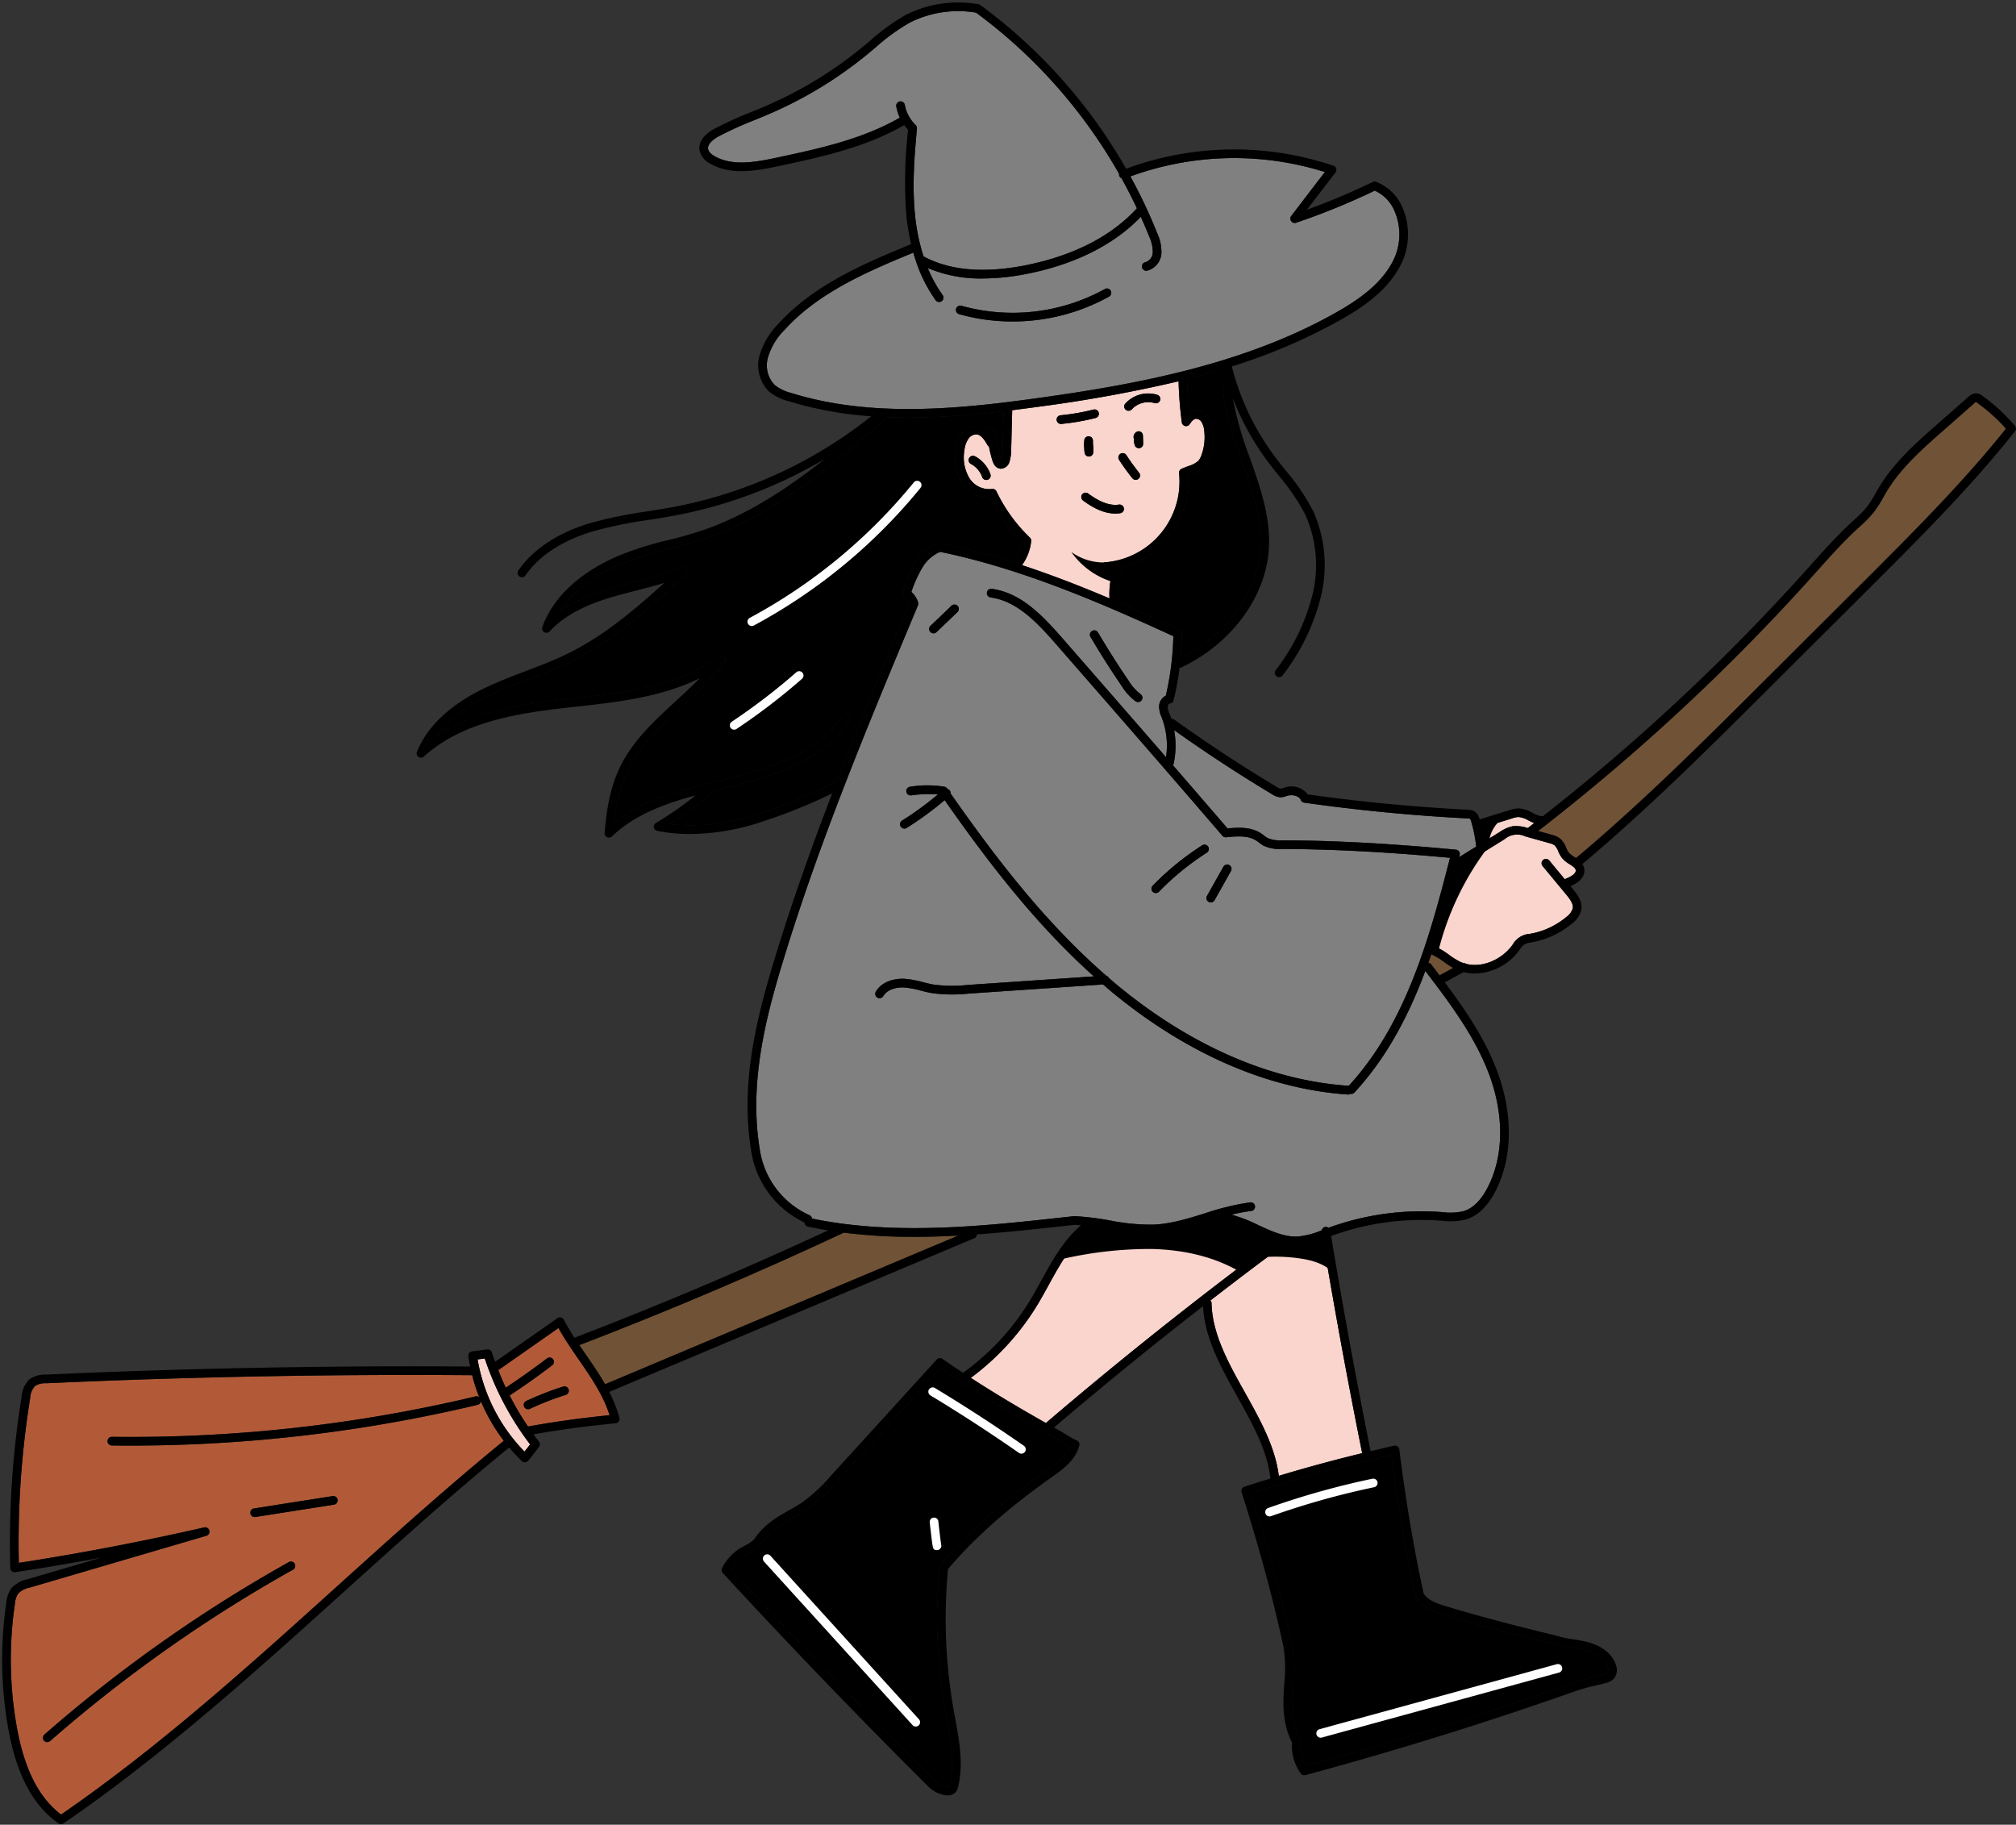
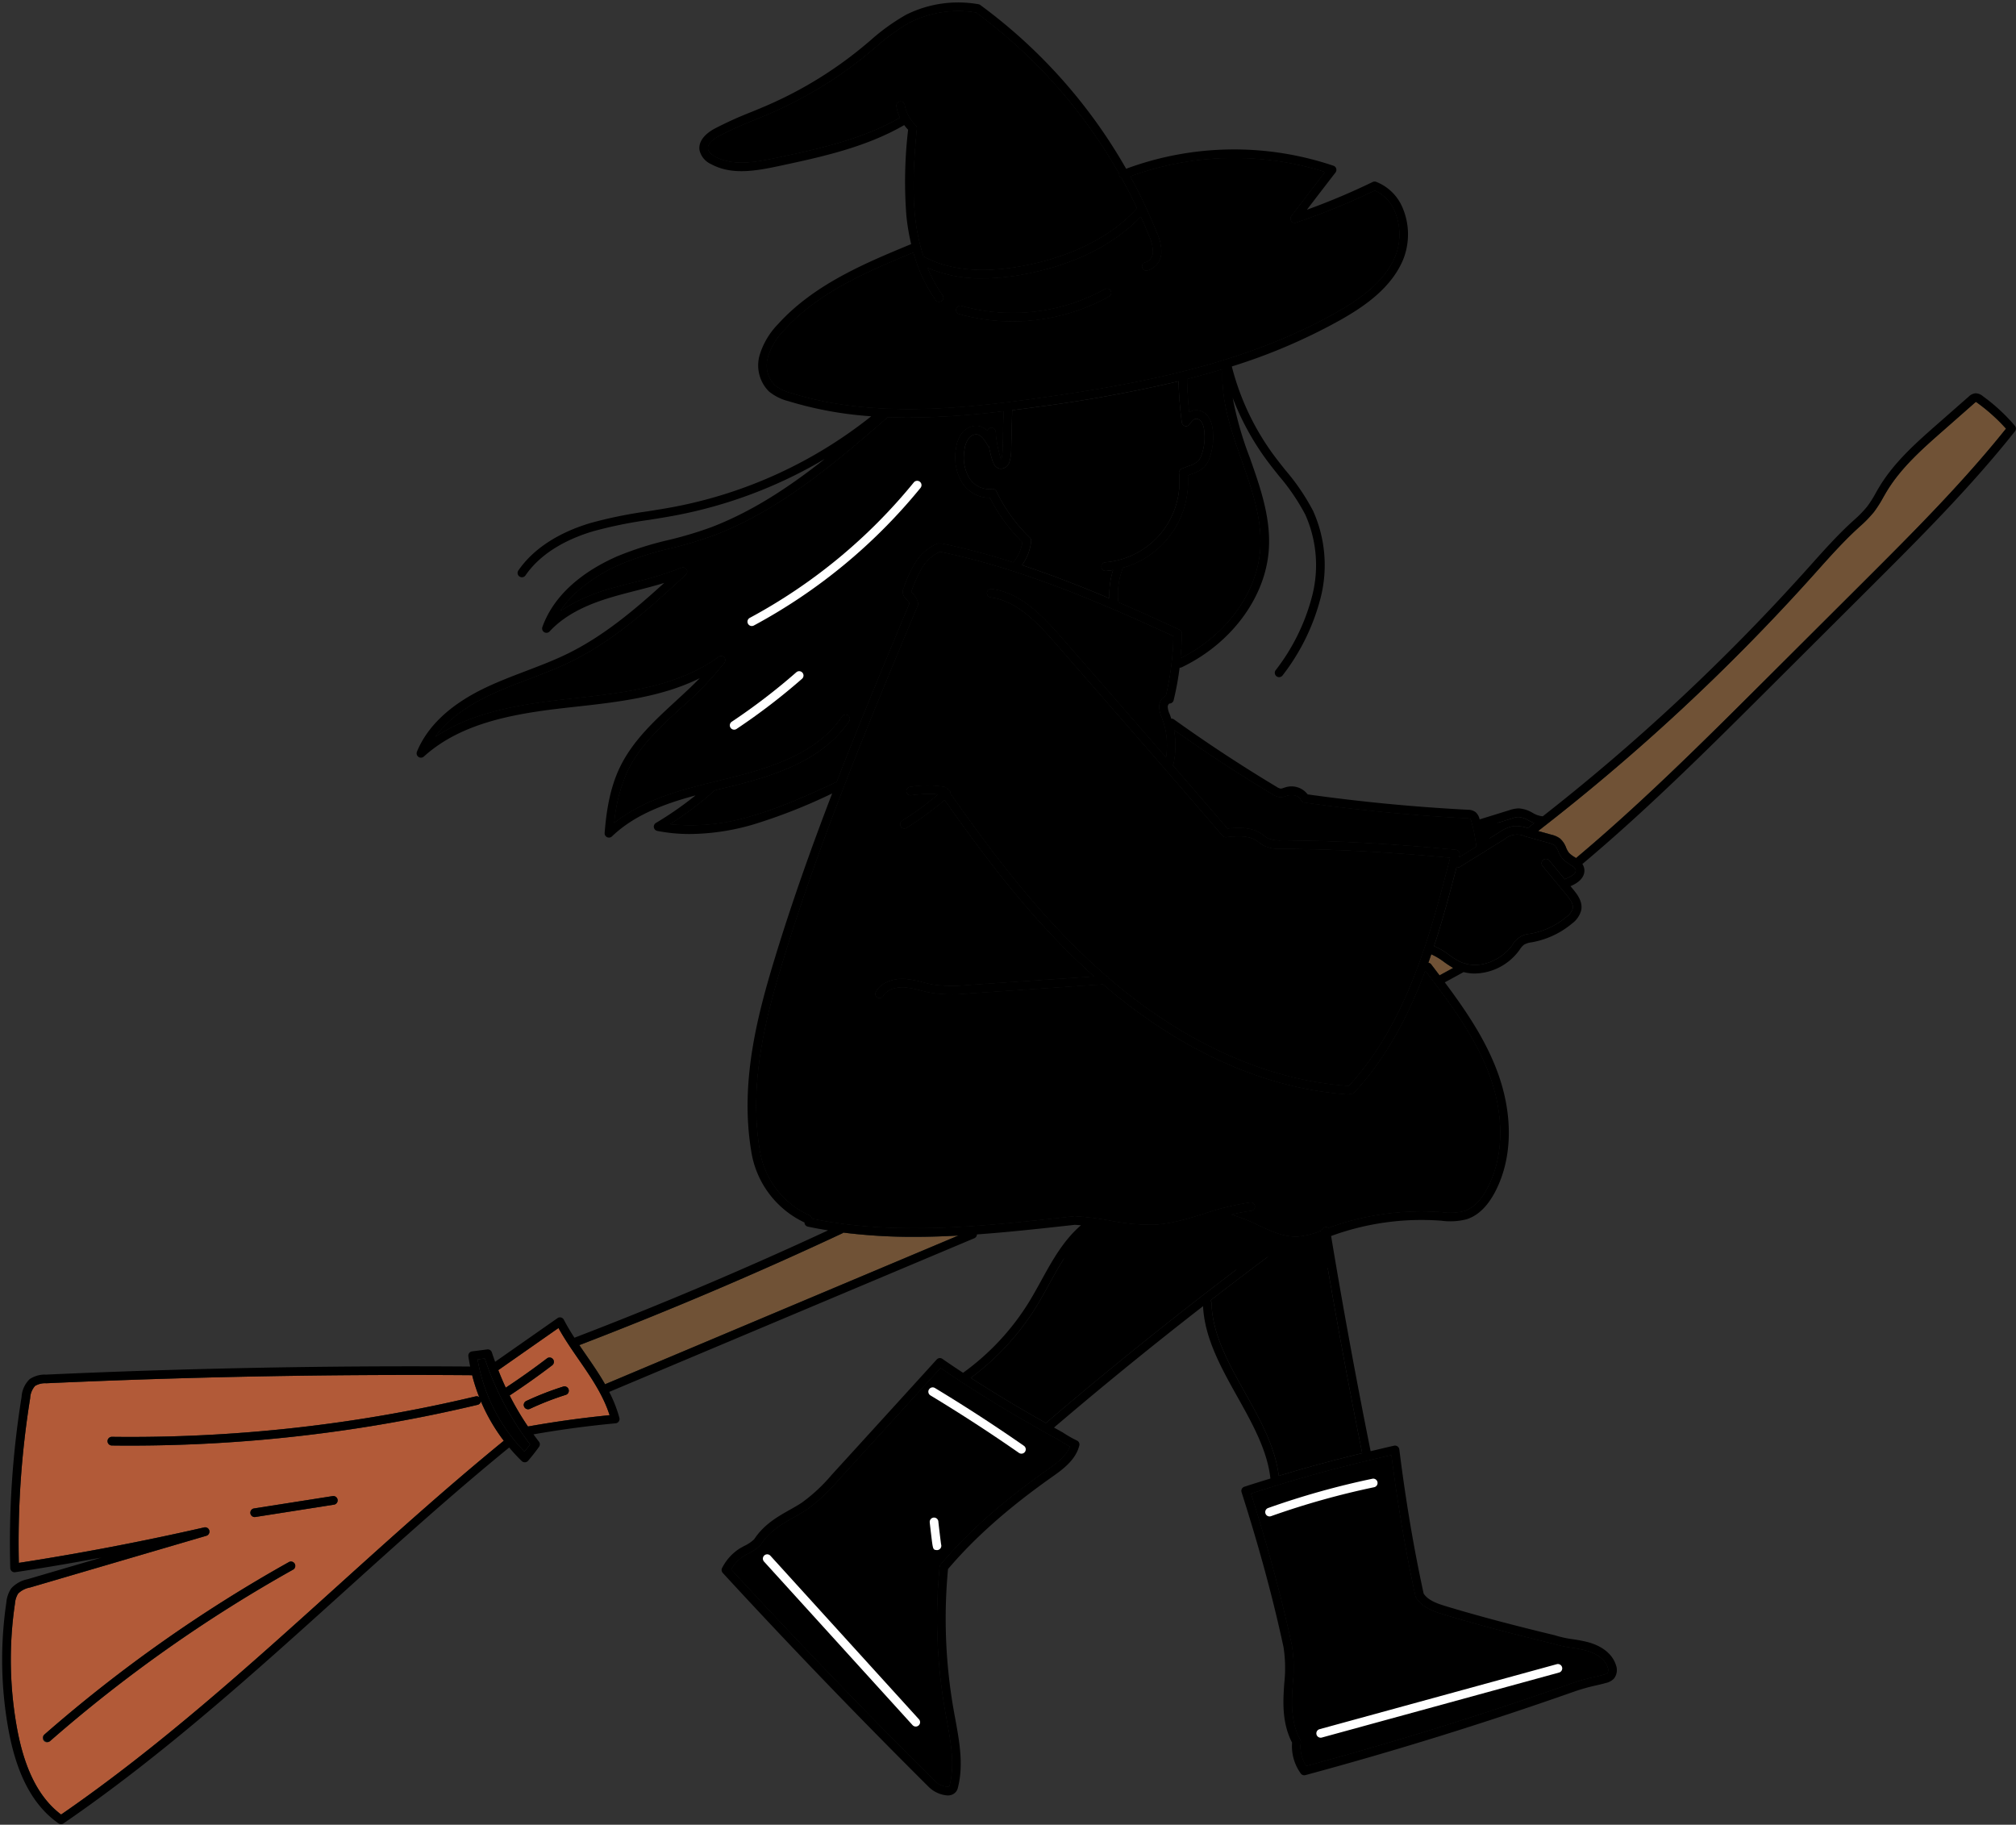
<svg xmlns="http://www.w3.org/2000/svg" height="421.4" preserveAspectRatio="xMidYMid meet" version="1.0" viewBox="-0.5 -0.6 465.6 421.4" width="465.6" zoomAndPan="magnify">
  <rect x="-0.5" y="-0.6" width="465.6" height="421.4" fill="#333333" stroke="none" />
  <g id="change1_1">
    <path d="M221.051,318.28c-.008-.012-.009-.027-.017-.04-1.461-.96-2.9-1.921-4.309-2.888q-11.824,13-23.664,25.985a40.367,40.367,0,0,1-7.276,6.749c-.918.608-1.873,1.147-2.884,1.717-2.751,1.551-5.595,3.156-7.587,6.22a1.249,1.249,0,0,1-.094.123,9.988,9.988,0,0,1-2.866,2.02c-.381.2-.762.409-1.127.636a9,9,0,0,0-2.841,3.028c15.273,16.566,31.11,33.011,47.083,48.888a4.487,4.487,0,0,0,3.113,1.293c.095-.027.151-.049.2-.223,1.246-4.85.291-10.062-.634-15.1-.128-.7-.256-1.4-.378-2.092a123.777,123.777,0,0,1-1.284-33.354,1,1,0,0,1,.23-.548c6.251-7.422,14.258-14.539,24.478-21.759,2.1-1.486,4.459-3.15,5.389-5.445-1.08-.561-1.883-1.077-2.664-1.579-8.43-4.642-15.643-8.94-22.24-13.25A.973.973,0,0,1,221.051,318.28Zm-9.408,79.557a1,1,0,0,1-1.412-.069l-34.264-37.722a1,1,0,1,1,1.48-1.344l34.264,37.723A1,1,0,0,1,211.643,397.837Zm5.238-41.271a1,1,0,0,1-.983.811.977.977,0,0,1-.108-.006c-.825-.09-.825-.09-1.244-3.6-.33-2.757-.327-2.877-.326-2.923a1,1,0,0,1,1.991-.115,1.024,1.024,0,0,1,.011.122c.062.625.529,4.579.633,5.221A.993.993,0,0,1,216.881,356.566Zm19.346-21.884a1,1,0,0,1-1.391.249c-6.638-4.623-13.517-9.09-20.445-13.278a1,1,0,1,1,1.034-1.711c6.965,4.209,13.881,8.7,20.553,13.349A1,1,0,0,1,236.227,334.682ZM192.721,179.954c-6.4,2.962-13.014,6.007-19.871,7.951a47.56,47.56,0,0,1-18.536,1.837,82.227,82.227,0,0,0,10.048-7.6,1.03,1.03,0,0,0,.127-.168q1.018-.252,2.034-.5l2.029-.5c10.551-2.6,21.131-6.214,27.055-14.986a1,1,0,1,0-1.657-1.119c-5.545,8.211-15.713,11.66-25.876,14.163l-2.024.5c-8.736,2.129-17.743,4.323-24.678,9.9a37.308,37.308,0,0,1,3.041-11.849c2.78-5.842,7.513-10.2,12.524-14.806a77.513,77.513,0,0,0,9.913-10.321,1,1,0,0,0-1.394-1.4c-9.461,6.964-21.8,8.322-33.742,9.635l-.79.087c-10.833,1.195-22.025,2.891-30.869,8.757,2.656-3.587,6.687-6.71,12.042-9.318,3.081-1.5,6.363-2.75,9.537-3.957,3.258-1.239,6.626-2.52,9.828-4.089,10.085-4.943,18.4-12.6,26.445-20.013a1,1,0,0,0-1.064-1.658,78.762,78.762,0,0,1-10.883,3.356c-1.832.469-3.727.955-5.577,1.5a40.2,40.2,0,0,0-11.439,5.1c2.947-4.317,7.753-8.046,13.966-10.763a73.133,73.133,0,0,1,11.518-3.65,89.692,89.692,0,0,0,10.13-3.043c15.364-5.911,27.889-16.746,40-27.233,1.595.062,3.189.1,4.78.1a185.567,185.567,0,0,0,21.919-1.482l-.221,8.634a8.363,8.363,0,0,1-.266,2.3c-.018.053-.037.1-.056.143a2.461,2.461,0,0,1-.106-.287,27.082,27.082,0,0,1-1.131-6.093,1,1,0,0,0-1.94-.261,3.981,3.981,0,0,0-2.1-1.069,4.191,4.191,0,0,0-3.848,1.724,7.5,7.5,0,0,0-1.332,3.578,11.37,11.37,0,0,0,1.388,7.772,7.579,7.579,0,0,0,6.475,3.557,39.136,39.136,0,0,0,7.48,10.254,9.475,9.475,0,0,1-2.095,4.623,164.474,164.474,0,0,0-16.428-4.353,40.635,40.635,0,0,1-.966-.014,10.761,10.761,0,0,0-5.215,4.4,29.719,29.719,0,0,0-2.72,5.9,2,2,0,0,0,.51,2.447,3.309,3.309,0,0,1,.814,1.163C203.856,152.3,198.12,166.031,192.721,179.954Zm-7.988-23.8a144.747,144.747,0,0,1-15.121,11.583,1,1,0,0,1-1.109-1.665,142.711,142.711,0,0,0,14.912-11.422,1,1,0,1,1,1.318,1.5Zm-11.126-12.3a1,1,0,0,1-.945-1.763,125.567,125.567,0,0,0,37.889-31.286,1,1,0,0,1,1.553,1.261A127.612,127.612,0,0,1,173.607,143.854Zm112.652-38.087c2.329,6.606,4.738,13.437,4.281,20.363-.669,10.147-7.864,19.984-18.384,25.259.181-1.892.311-3.788.335-5.687a1,1,0,0,0-.583-.921c-4.609-2.117-9.309-4.241-14.092-6.3,0,0,0-.007,0-.012a16.3,16.3,0,0,1,1.06-7.946,20.658,20.658,0,0,0,14.984-21.3c.3-.124.593-.234.867-.339a7.428,7.428,0,0,0,2.988-1.686,5.932,5.932,0,0,0,1.154-2.04,14.051,14.051,0,0,0,.715-6.679,6.314,6.314,0,0,0-1.028-2.882,3.437,3.437,0,0,0-3.181-1.464,3.072,3.072,0,0,0-1.207.458c-.319-2.956-.43-5.468-.486-7.636q4.109-1.044,8.165-2.272C281.417,92.014,283.873,99,286.259,105.767Zm2.186,238.568c10.358-3.389,21.241-6.371,32.38-8.875,1.485,11.612,3.3,22.275,5.554,32.565a.964.964,0,0,0,.12.3c1.361,2.26,3.895,3.18,6.374,3.929,7.284,2.2,15.3,4.338,25.136,6.7a25.993,25.993,0,0,0,4.472.983,32.342,32.342,0,0,1,3.2.617c1.276.338,4.326,1.4,5.11,3.969a1.367,1.367,0,0,1-.053,1.207,2.253,2.253,0,0,1-.941.413c-.64.184-1.291.333-2,.5a47.365,47.365,0,0,0-5.592,1.583c-20,7.053-40.531,13.438-61.022,18.984a8.171,8.171,0,0,1-1.259-5.416.989.989,0,0,0-.112-.626c-1.924-3.513-2-7.488-1.86-10.559.036-.774.088-1.552.139-2.328a33.558,33.558,0,0,0-.21-8.932C295.5,368.278,292.409,356.813,288.445,344.335Zm70.6,39.392a1,1,0,0,1,.529,1.93l-54.789,15.01a1.062,1.062,0,0,1-.266.035,1,1,0,0,1-.263-1.965ZM292.377,347.66a186.1,186.1,0,0,1,24.092-6.764,1,1,0,0,1,.411,1.957,184.061,184.061,0,0,0-23.833,6.692,1.012,1.012,0,0,1-.335.057,1,1,0,0,1-.335-1.942Zm-53.385-256.3c23.466-3.248,48.086-7.9,69.164-19.841,4.962-2.81,10.985-6.815,13.539-12.891a13.616,13.616,0,0,0-.065-10.363,9.019,9.019,0,0,0-4.622-4.846,160.969,160.969,0,0,1-18.173,7.415,1,1,0,0,1-1.116-1.554c2.564-3.359,5.126-6.718,7.778-10.153a69.83,69.83,0,0,0-44.934,1.015A117,117,0,0,1,266.73,53.19a10.219,10.219,0,0,1,1,4.658,4.4,4.4,0,0,1-3.331,4.068.988.988,0,0,1-.171.015,1,1,0,0,1-.169-1.985,2.466,2.466,0,0,0,1.679-2.268,8.645,8.645,0,0,0-.865-3.75c-.6-1.5-1.237-2.988-1.9-4.466-7.853,8.207-18.762,11.741-26.678,13.249a52.909,52.909,0,0,1-9.866,1A31.431,31.431,0,0,1,213.767,61.3,31.371,31.371,0,0,0,217.2,67.55a1,1,0,1,1-1.627,1.163,34.449,34.449,0,0,1-4.566-9.109.91.91,0,0,1-.032-.1c-.192-.578-.376-1.163-.546-1.76-10.262,4.239-21.8,9.078-29.715,17.813a14.991,14.991,0,0,0-3.839,6.363,6.525,6.525,0,0,0,1.552,6.4,9.986,9.986,0,0,0,3.766,1.825C200.775,95.952,221.254,93.818,238.992,91.362ZM220.313,70.709a1,1,0,0,1,1.234-.691,44.026,44.026,0,0,0,33.117-3.865,1,1,0,0,1,.972,1.748,45.979,45.979,0,0,1-22.291,5.739A45.481,45.481,0,0,1,221,71.943,1,1,0,0,1,220.313,70.709ZM283,190.72q-6.313-7.345-12.628-14.619a.959.959,0,0,0,.194-.391,19.928,19.928,0,0,0,.1-7.7c7.342,5.218,14.957,10.21,22.673,14.835a3.865,3.865,0,0,0,1.8.668,3.752,3.752,0,0,0,1.409-.256c.1-.033.2-.066.3-.094,1.26-.359,2.747.109,3.069.96a1,1,0,0,0,.795.637c12.444,1.763,25.115,2.987,37.662,3.637a1.791,1.791,0,0,1,.649.105,1.7,1.7,0,0,1,.257.6,34.035,34.035,0,0,1,1.153,5.8l-3.951,2.449c.042-.16.084-.323.125-.483a1,1,0,0,0-.875-1.245c-14.977-1.414-27.744-2.1-40.176-2.167a7.064,7.064,0,0,1-3.3-.522,6.922,6.922,0,0,1-.809-.56c-.222-.169-.443-.337-.675-.49C288.518,190.4,285.817,190.444,283,190.72ZM210.955,28.261a8.2,8.2,0,0,1-1.4-1.769c-.011-.021-.011-.045-.024-.066s-.044-.044-.063-.07a8.2,8.2,0,0,1-1-2.719,1,1,0,0,0-1.972.333,10.227,10.227,0,0,0,.819,2.6c-8.718,5.024-18.757,7.177-28.48,9.253-5.167,1.1-10.136,1.913-14.147-.266-.683-.372-1.526-.979-1.655-1.761-.218-1.32,1.672-2.5,2.5-2.943a85.943,85.943,0,0,1,8.269-3.742c1.312-.538,2.623-1.077,3.921-1.644A94.58,94.58,0,0,0,199.7,12.034c.655-.536,1.306-1.082,1.957-1.628a46.389,46.389,0,0,1,8.034-5.828,24.86,24.86,0,0,1,15.231-2.264,119.457,119.457,0,0,1,33.043,37.249.982.982,0,0,0,.05.478,1,1,0,0,0,.507.533q1.893,3.412,3.552,6.932c-7.518,8.239-18.341,11.752-26.151,13.24-9.452,1.8-17.23,1.073-23.134-2.147a45.83,45.83,0,0,1-1.964-9.558c-.686-6.765-.155-13.568.446-19.956A1,1,0,0,0,210.955,28.261ZM328.68,223.627c5.541,7.27,11.235,14.795,14.565,23.431,3.7,9.612,3.625,19.329-.215,26.661-1.509,2.879-3.327,4.679-5.4,5.349a13.461,13.461,0,0,1-5.09.249l-.587-.042a62.7,62.7,0,0,0-25.637,3.664.965.965,0,0,0-.756-.182,1,1,0,0,0-.81.766,18.268,18.268,0,0,1-5.623,1.438c-3.083.113-5.975-1.227-9.055-2.655a34.566,34.566,0,0,0-6.145-2.389,36.379,36.379,0,0,1,4.541-.863,1,1,0,0,0,.877-1.109.988.988,0,0,0-1.11-.877,58.957,58.957,0,0,0-10.471,2.543c-4.007,1.238-7.793,2.408-11.786,2.6a47.824,47.824,0,0,1-10.124-.958,64.807,64.807,0,0,0-8.136-1,.8.8,0,0,0-.147,0l-1.374.153c-19.58,2.164-39.818,4.4-59.159.409a.985.985,0,0,0-.57-.766,19.855,19.855,0,0,1-11.516-15.283c-2.532-15.5,1.5-30.711,5.486-43.748C188.961,193.1,200.419,165.7,211.5,139.2a1,1,0,0,0,.024-.709,5.329,5.329,0,0,0-1.4-2.255c-.033-.034-.1-.1-.139-.149.019-.064.051-.152.069-.2a28.2,28.2,0,0,1,2.524-5.509,8.908,8.908,0,0,1,4.05-3.536c.018.005.031.017.049.021,18.974,3.93,36.977,11.745,53.806,19.463a67.224,67.224,0,0,1-1.736,13.739,2.836,2.836,0,0,0-1.557,2.452,6.023,6.023,0,0,0,.56,2.464l.094.243a17.961,17.961,0,0,1,.946,9.054c-8.049-9.277-16.059-18.46-23.9-27.438-4.8-5.506-9.669-10.523-16.323-11.443a1,1,0,1,0-.273,1.981c5.969.825,10.544,5.569,15.091,10.777,12.551,14.379,25.53,29.248,38.435,44.265a1,1,0,0,0,.863.342c2.633-.276,5.148-.424,6.988.794.195.129.38.271.565.412a8.429,8.429,0,0,0,1.057.721,8.641,8.641,0,0,0,4.258.771c12.046.062,24.416.714,38.831,2.05-4.625,17.978-10.007,38.116-23.4,52.667-.016,0-.028-.011-.044-.012-22.987-1.591-41.873-13.641-53.668-23.47-.565-.471-1.116-.955-1.673-1.434a1.006,1.006,0,0,0-.576-.494c-14.349-12.488-25.781-27.544-35.993-42.134a.993.993,0,0,0-.244-.736.975.975,0,0,0-.468-.28l-.083-.119a1,1,0,0,0-.6-.4,24.758,24.758,0,0,0-7.935,0,1,1,0,0,0,.209,1.989,29.052,29.052,0,0,1,6.21-.22,73.187,73.187,0,0,1-8.281,6.041,1,1,0,1,0,1.059,1.7,74.99,74.99,0,0,0,8.769-6.427c9.839,14.034,20.82,28.478,34.461,40.7l-29.068,1.975a33.526,33.526,0,0,1-7.986-.086c-.809-.14-1.6-.34-2.442-.552a22.787,22.787,0,0,0-4.141-.772c-2.31-.14-5.283.553-6.7,2.947a1,1,0,1,0,1.72,1.02c.961-1.62,3.221-2.07,4.858-1.971a20.933,20.933,0,0,1,3.777.715c.839.212,1.706.431,2.589.584a35.191,35.191,0,0,0,8.463.111l31.053-2.11c.579.5,1.153,1,1.741,1.492,12.022,10.018,31.291,22.3,54.81,23.929l.071,0a.978.978,0,0,0,.536-.177.847.847,0,0,0,.9-.289C319.841,243.57,324.881,233.793,328.68,223.627Zm-46.627-24.065a1,1,0,0,1,1.744.981l-3.791,6.74a1,1,0,0,1-1.745-.98Zm-16.333,4.373a63.86,63.86,0,0,1,11.428-9.318,1,1,0,0,1,1.076,1.686,61.721,61.721,0,0,0-11.068,9.026,1,1,0,0,1-1.436-1.394Zm-14-58.808a1,1,0,0,1,1.369.355c2.222,3.773,4.605,7.523,7.082,11.146a10.917,10.917,0,0,0,2.74,3.08,1,1,0,0,1-1.1,1.669,12.459,12.459,0,0,1-3.288-3.62c-2.5-3.661-4.91-7.449-7.154-11.261A1,1,0,0,1,251.725,145.127Zm-37.32-1.2,4.845-4.634a1,1,0,0,1,1.383,1.445l-4.845,4.634a1,1,0,0,1-1.383-1.445ZM109.817,323.822A346.463,346.463,0,0,1,29.6,333.244q-2.136,0-4.271-.026a1,1,0,0,1,.012-2h.012a344.032,344.032,0,0,0,84.005-9.341.981.981,0,0,1,.822.181,42.138,42.138,0,0,1-1.636-5.071c-32.641-.256-65.723.372-98.339,1.862a4.562,4.562,0,0,0-2.606.613,4.579,4.579,0,0,0-1.135,2.851,209.8,209.8,0,0,0-2.612,38.013c14.3-2.213,28.7-4.968,42.819-8.194a1,1,0,0,1,.5,1.934L6.447,366.011a5.269,5.269,0,0,0-2.751,1.4,5.091,5.091,0,0,0-.745,2.351,88.213,88.213,0,0,0,.429,28.459c1.737,9.726,5.089,16.352,10.235,20.223,22.686-15.635,43.511-34.439,63.659-52.632,12.464-11.255,25.351-22.888,38.575-33.685a42.168,42.168,0,0,1-5.28-9.106A1,1,0,0,1,109.817,323.822ZM67.185,361.893a330.241,330.241,0,0,0-56.112,39.581,1,1,0,1,1-1.316-1.5,332.263,332.263,0,0,1,56.451-39.822,1,1,0,0,1,.977,1.746Zm9.452-15.011-18.162,2.849a1.047,1.047,0,0,1-.157.012,1,1,0,0,1-.154-1.988l18.162-2.85a1,1,0,0,1,.311,1.977Zm56.549-33.47c2.756,3.988,5.6,8.1,7.1,12.809-6.3.619-12.63,1.5-18.848,2.611a65.771,65.771,0,0,1-4.231-7.166c3.343-2.2,6.647-4.537,9.828-6.968a1,1,0,0,0-1.215-1.59c-3.079,2.354-6.275,4.618-9.51,6.753-.622-1.322-1.19-2.674-1.728-4.043l13.9-9.726C129.887,308.638,131.561,311.06,133.186,313.412Zm-3.056,8.124a67.626,67.626,0,0,0-8.231,3.211,1,1,0,1,1-.848-1.811,69.5,69.5,0,0,1,8.476-3.306,1,1,0,1,1,.6,1.906ZM332.971,221.521a24.763,24.763,0,0,0,2.143,1.408l-3.147,1.72q-.959-1.269-1.919-2.526a1,1,0,0,0-.666-.385c.232-.65.452-1.3.675-1.957A14.8,14.8,0,0,1,332.971,221.521ZM210.68,285.033c3.384,0,6.773-.115,10.16-.3l-81.6,34.34c-1.351-2.366-2.894-4.6-4.413-6.8-.51-.738-1.023-1.485-1.532-2.238,20.477-7.855,40.914-16.539,60.758-25.827a.99.99,0,0,0,.217-.16A129.654,129.654,0,0,0,210.68,285.033ZM462.793,98.391c-10.112,12.641-21.774,24.268-33.057,35.518L406.7,156.879c-13.787,13.746-28.041,27.948-43.211,40.676-.13-.087-.259-.171-.384-.252a5.785,5.785,0,0,1-1.254-.967,5.09,5.09,0,0,1-.661-1.2,5.208,5.208,0,0,0-1.428-2.111,5.315,5.315,0,0,0-1.928-.855l-3.1-.868A479.786,479.786,0,0,0,417.958,132.6l1.29-1.44c2.881-3.22,5.86-6.55,9.064-9.517l.646-.593a28.276,28.276,0,0,0,3.343-3.429,27.979,27.979,0,0,0,2.144-3.37c.269-.469.536-.939.816-1.4,3.31-5.465,8.224-9.79,12.977-13.972l7.249-6.378a4.191,4.191,0,0,1,.34-.281,1.945,1.945,0,0,1,.437.283A41.458,41.458,0,0,1,462.793,98.391ZM109.817,323.822A346.463,346.463,0,0,1,29.6,333.244q-2.136,0-4.271-.026a1,1,0,0,1,.012-2h.012a344.032,344.032,0,0,0,84.005-9.341.981.981,0,0,1,.822.181,42.138,42.138,0,0,1-1.636-5.071c-32.641-.256-65.723.372-98.339,1.862a4.562,4.562,0,0,0-2.606.613,4.579,4.579,0,0,0-1.135,2.851,209.8,209.8,0,0,0-2.612,38.013c14.3-2.213,28.7-4.968,42.819-8.194a1,1,0,0,1,.5,1.934L6.447,366.011a5.269,5.269,0,0,0-2.751,1.4,5.091,5.091,0,0,0-.745,2.351,88.213,88.213,0,0,0,.429,28.459c1.737,9.726,5.089,16.352,10.235,20.223,22.686-15.635,43.511-34.439,63.659-52.632,12.464-11.255,25.351-22.888,38.575-33.685a42.168,42.168,0,0,1-5.28-9.106A1,1,0,0,1,109.817,323.822ZM67.185,361.893a330.241,330.241,0,0,0-56.112,39.581,1,1,0,1,1-1.316-1.5,332.263,332.263,0,0,1,56.451-39.822,1,1,0,0,1,.977,1.746Zm9.452-15.011-18.162,2.849a1.047,1.047,0,0,1-.157.012,1,1,0,0,1-.154-1.988l18.162-2.85a1,1,0,0,1,.311,1.977Zm56.549-33.47c2.756,3.988,5.6,8.1,7.1,12.809-6.3.619-12.63,1.5-18.848,2.611a65.771,65.771,0,0,1-4.231-7.166c3.343-2.2,6.647-4.537,9.828-6.968a1,1,0,0,0-1.215-1.59c-3.079,2.354-6.275,4.618-9.51,6.753-.622-1.322-1.19-2.674-1.728-4.043l13.9-9.726C129.887,308.638,131.561,311.06,133.186,313.412Zm-3.056,8.124a67.626,67.626,0,0,0-8.231,3.211,1,1,0,1,1-.848-1.811,69.5,69.5,0,0,1,8.476-3.306,1,1,0,1,1,.6,1.906ZM332.971,221.521a24.763,24.763,0,0,0,2.143,1.408l-3.147,1.72q-.959-1.269-1.919-2.526a1,1,0,0,0-.666-.385c.232-.65.452-1.3.675-1.957A14.8,14.8,0,0,1,332.971,221.521ZM210.68,285.033c3.384,0,6.773-.115,10.16-.3l-81.6,34.34c-1.351-2.366-2.894-4.6-4.413-6.8-.51-.738-1.023-1.485-1.532-2.238,20.477-7.855,40.914-16.539,60.758-25.827a.99.99,0,0,0,.217-.16A129.654,129.654,0,0,0,210.68,285.033ZM462.793,98.391c-10.112,12.641-21.774,24.268-33.057,35.518L406.7,156.879c-13.787,13.746-28.041,27.948-43.211,40.676-.13-.087-.259-.171-.384-.252a5.785,5.785,0,0,1-1.254-.967,5.09,5.09,0,0,1-.661-1.2,5.208,5.208,0,0,0-1.428-2.111,5.315,5.315,0,0,0-1.928-.855l-3.1-.868A479.786,479.786,0,0,0,417.958,132.6l1.29-1.44c2.881-3.22,5.86-6.55,9.064-9.517l.646-.593a28.276,28.276,0,0,0,3.343-3.429,27.979,27.979,0,0,0,2.144-3.37c.269-.469.536-.939.816-1.4,3.31-5.465,8.224-9.79,12.977-13.972l7.249-6.378a4.191,4.191,0,0,1,.34-.281,1.945,1.945,0,0,1,.437.283A41.458,41.458,0,0,1,462.793,98.391ZM111.458,313.122a68.384,68.384,0,0,0,10.472,19.843c-.521.7-.928,1.215-1.3,1.663a40.061,40.061,0,0,1-10.83-21.291Zm182.333-27.075c-17.984,13.318-35.719,27.437-52.734,41.983-6.406-3.608-12.087-7.024-17.352-10.431a59.111,59.111,0,0,0,15.153-16.476c1.011-1.648,1.962-3.377,2.881-5.05,2.529-4.6,5.144-9.36,9.178-12.608a.984.984,0,0,0,.349-.885c1.43.183,2.857.414,4.258.645a50.048,50.048,0,0,0,10.546.984c4.246-.2,8.331-1.466,12.281-2.687l.131-.04a.966.966,0,0,0,.762.172c3.342-.608,6.57.885,9.982,2.467A48.189,48.189,0,0,0,293.791,286.047Zm48.523-92.307c-.147-1.068-.347-2.128-.589-3.178l6.956-2.15a4.712,4.712,0,0,1,1.555-.328,5.553,5.553,0,0,1,2.314.806c.4.2.825.41,1.273.59-.493.381-.977.777-1.471,1.157l-.006,0a8.149,8.149,0,0,0-3.493-.423,8.067,8.067,0,0,0-2.94,1.3Zm-88.428-63.4a1,1,0,0,0,1,.915l.085,0c.54-.046,1.074-.131,1.607-.219a18.339,18.339,0,0,0-.838,6.56c-6.576-2.784-13.312-5.411-20.2-7.682a11.5,11.5,0,0,0,2.115-5.533,1,1,0,0,0-.289-.809,36.825,36.825,0,0,1-7.724-10.668,1,1,0,0,0-1.087-.573,5.4,5.4,0,0,1-5.219-2.584,9.376,9.376,0,0,1-1.094-6.4,5.645,5.645,0,0,1,.945-2.658,2.221,2.221,0,0,1,1.954-.958c1.029.158,1.787,1.35,2.415,2.455a.974.974,0,0,0,.35.343,28.727,28.727,0,0,0,.795,3.237c.461,1.5,1.3,1.851,1.918,1.882.03,0,.061,0,.091,0a2.177,2.177,0,0,0,1.967-1.713,9.993,9.993,0,0,0,.362-2.866l.229-8.931c2.028-.254,4.035-.519,6-.791a326.278,326.278,0,0,0,32.428-5.888,89.959,89.959,0,0,0,.745,9.488,1,1,0,0,0,1.829.412c.5-.768.959-1.174,1.4-1.24a1.467,1.467,0,0,1,1.273.666,4.271,4.271,0,0,1,.658,1.972,12,12,0,0,1-.611,5.723,4.076,4.076,0,0,1-.739,1.362,5.921,5.921,0,0,1-2.24,1.181c-.492.189-1.03.4-1.615.654a1,1,0,0,0-.589,1.019A18.687,18.687,0,0,1,254.8,129.258,1,1,0,0,0,253.886,130.339ZM227.62,110.176a1,1,0,0,1-1.275-.611,5.546,5.546,0,0,0-2.591-3.012,1,1,0,1,1,.94-1.765,7.565,7.565,0,0,1,3.537,4.112A1,1,0,0,1,227.62,110.176Zm34.977-7.282a.738.738,0,0,1-.082,0,1,1,0,0,1-.99-.868l-.011-.083a1.008,1.008,0,0,1-.087-.408c0-.092,0-.182-.007-.305l-.12-.9A1.341,1.341,0,0,1,262.451,99h.006a1,1,0,0,1,1,.97l.059,1.9A1,1,0,0,1,262.6,102.894Zm-3.18-10.312a7.129,7.129,0,0,1,7.355-2,1,1,0,0,1-.606,1.906,5.171,5.171,0,0,0-5.263,1.43,1,1,0,1,1-1.486-1.337Zm-1.163,11.643a1,1,0,0,1,1.384.289c.91,1.391,1.9,2.758,2.93,4.063A1,1,0,1,1,261,109.82c-1.074-1.353-2.1-2.77-3.037-4.211A1,1,0,0,1,258.254,104.225Zm-13.67-6.93a1,1,0,0,1-.1-2,51.309,51.309,0,0,0,7.557-1.315,1,1,0,0,1,.49,1.939,53.268,53.268,0,0,1-7.854,1.366A.788.788,0,0,1,244.584,97.3Zm7.4,6.631a1,1,0,0,1-.976.9h-.019a1,1,0,0,1-.991-.866,11.4,11.4,0,0,1-.092-1.2,6.376,6.376,0,0,1-.053-1,1,1,0,0,1,.057-.339l.005-.279a1,1,0,0,1,1-.985h0a1,1,0,0,1,1,.987c0,.363.008.662.008.911A7.6,7.6,0,0,1,251.982,103.926Zm-2.347,11.06a1,1,0,0,1,1.182-1.614c2.806,2.054,5.066,2.866,7.1,2.561a1,1,0,0,1,.3,1.978,7.645,7.645,0,0,1-1.132.084C254.123,118,251.458,116.319,249.635,114.986Zm55.379,170.572c2.744,16.483,5.8,33.1,9.085,49.437-6.544,1.591-12.986,3.335-19.262,5.236-.822-6.728-4.373-13.088-7.816-19.241-3.721-6.649-7.568-13.526-7.707-20.612a.989.989,0,0,0-.271-.653q8.233-6.368,16.56-12.535a.976.976,0,0,0,.353-.54,13.191,13.191,0,0,0,2.782.319c.154,0,.31,0,.465-.01A18.929,18.929,0,0,0,305.014,285.558Zm58.4-85.2c.134.961-1.708,1.747-2.277,1.965a1,1,0,0,0-.232.148l-3.6-4.353a1,1,0,0,0-1.541,1.276l5.471,6.608c.82.99,1.679,2.135,1.5,3.18a3.814,3.814,0,0,1-1.445,1.953,17.846,17.846,0,0,1-8.167,3.87l-.275.05a4.9,4.9,0,0,0-3.956,2.439l-.195.27c-2.265,3.073-6.663,5.252-10.642,4.213a.99.99,0,0,0-.632-.187c-.243-.087-.485-.181-.724-.293a17.258,17.258,0,0,1-2.566-1.61,16.236,16.236,0,0,0-3.43-2c2-6.082,3.638-12.216,5.172-18.149a.994.994,0,0,0,.762-.121l5.19-3.219a.975.975,0,0,0,.411-.254l4.733-2.936a4.484,4.484,0,0,1,4.838-.647l5.485,1.539a3.672,3.672,0,0,1,1.228.5,3.58,3.58,0,0,1,.845,1.362,6.766,6.766,0,0,0,.962,1.673,7.478,7.478,0,0,0,1.692,1.351C362.843,199.517,363.35,199.876,363.418,200.361Zm-124.426-109c23.466-3.248,48.086-7.9,69.164-19.841,4.962-2.81,10.985-6.815,13.539-12.891a13.616,13.616,0,0,0-.065-10.363,9.019,9.019,0,0,0-4.622-4.846,160.969,160.969,0,0,1-18.173,7.415,1,1,0,0,1-1.116-1.554c2.564-3.359,5.126-6.718,7.778-10.153a69.83,69.83,0,0,0-44.934,1.015A117,117,0,0,1,266.73,53.19a10.219,10.219,0,0,1,1,4.658,4.4,4.4,0,0,1-3.331,4.068.988.988,0,0,1-.171.015,1,1,0,0,1-.169-1.985,2.466,2.466,0,0,0,1.679-2.268,8.645,8.645,0,0,0-.865-3.75c-.6-1.5-1.237-2.988-1.9-4.466-7.853,8.207-18.762,11.741-26.678,13.249a52.909,52.909,0,0,1-9.866,1A31.431,31.431,0,0,1,213.767,61.3,31.371,31.371,0,0,0,217.2,67.55a1,1,0,1,1-1.627,1.163,34.449,34.449,0,0,1-4.566-9.109.91.91,0,0,1-.032-.1c-.192-.578-.376-1.163-.546-1.76-10.262,4.239-21.8,9.078-29.715,17.813a14.991,14.991,0,0,0-3.839,6.363,6.525,6.525,0,0,0,1.552,6.4,9.986,9.986,0,0,0,3.766,1.825C200.775,95.952,221.254,93.818,238.992,91.362ZM220.313,70.709a1,1,0,0,1,1.234-.691,44.026,44.026,0,0,0,33.117-3.865,1,1,0,0,1,.972,1.748,45.979,45.979,0,0,1-22.291,5.739A45.481,45.481,0,0,1,221,71.943,1,1,0,0,1,220.313,70.709ZM283,190.72q-6.313-7.345-12.628-14.619a.959.959,0,0,0,.194-.391,19.928,19.928,0,0,0,.1-7.7c7.342,5.218,14.957,10.21,22.673,14.835a3.865,3.865,0,0,0,1.8.668,3.752,3.752,0,0,0,1.409-.256c.1-.033.2-.066.3-.094,1.26-.359,2.747.109,3.069.96a1,1,0,0,0,.795.637c12.444,1.763,25.115,2.987,37.662,3.637a1.791,1.791,0,0,1,.649.105,1.7,1.7,0,0,1,.257.6,34.035,34.035,0,0,1,1.153,5.8l-3.951,2.449c.042-.16.084-.323.125-.483a1,1,0,0,0-.875-1.245c-14.977-1.414-27.744-2.1-40.176-2.167a7.064,7.064,0,0,1-3.3-.522,6.922,6.922,0,0,1-.809-.56c-.222-.169-.443-.337-.675-.49C288.518,190.4,285.817,190.444,283,190.72ZM210.955,28.261a8.2,8.2,0,0,1-1.4-1.769c-.011-.021-.011-.045-.024-.066s-.044-.044-.063-.07a8.2,8.2,0,0,1-1-2.719,1,1,0,0,0-1.972.333,10.227,10.227,0,0,0,.819,2.6c-8.718,5.024-18.757,7.177-28.48,9.253-5.167,1.1-10.136,1.913-14.147-.266-.683-.372-1.526-.979-1.655-1.761-.218-1.32,1.672-2.5,2.5-2.943a85.943,85.943,0,0,1,8.269-3.742c1.312-.538,2.623-1.077,3.921-1.644A94.58,94.58,0,0,0,199.7,12.034c.655-.536,1.306-1.082,1.957-1.628a46.389,46.389,0,0,1,8.034-5.828,24.86,24.86,0,0,1,15.231-2.264,119.457,119.457,0,0,1,33.043,37.249.982.982,0,0,0,.05.478,1,1,0,0,0,.507.533q1.893,3.412,3.552,6.932c-7.518,8.239-18.341,11.752-26.151,13.24-9.452,1.8-17.23,1.073-23.134-2.147a45.83,45.83,0,0,1-1.964-9.558c-.686-6.765-.155-13.568.446-19.956A1,1,0,0,0,210.955,28.261ZM328.68,223.627c5.541,7.27,11.235,14.795,14.565,23.431,3.7,9.612,3.625,19.329-.215,26.661-1.509,2.879-3.327,4.679-5.4,5.349a13.461,13.461,0,0,1-5.09.249l-.587-.042a62.7,62.7,0,0,0-25.637,3.664.965.965,0,0,0-.756-.182,1,1,0,0,0-.81.766,18.268,18.268,0,0,1-5.623,1.438c-3.083.113-5.975-1.227-9.055-2.655a34.566,34.566,0,0,0-6.145-2.389,36.379,36.379,0,0,1,4.541-.863,1,1,0,0,0,.877-1.109.988.988,0,0,0-1.11-.877,58.957,58.957,0,0,0-10.471,2.543c-4.007,1.238-7.793,2.408-11.786,2.6a47.824,47.824,0,0,1-10.124-.958,64.807,64.807,0,0,0-8.136-1,.8.8,0,0,0-.147,0l-1.374.153c-19.58,2.164-39.818,4.4-59.159.409a.985.985,0,0,0-.57-.766,19.855,19.855,0,0,1-11.516-15.283c-2.532-15.5,1.5-30.711,5.486-43.748C188.961,193.1,200.419,165.7,211.5,139.2a1,1,0,0,0,.024-.709,5.329,5.329,0,0,0-1.4-2.255c-.033-.034-.1-.1-.139-.149.019-.064.051-.152.069-.2a28.2,28.2,0,0,1,2.524-5.509,8.908,8.908,0,0,1,4.05-3.536c.018.005.031.017.049.021,18.974,3.93,36.977,11.745,53.806,19.463a67.224,67.224,0,0,1-1.736,13.739,2.836,2.836,0,0,0-1.557,2.452,6.023,6.023,0,0,0,.56,2.464l.094.243a17.961,17.961,0,0,1,.946,9.054c-8.049-9.277-16.059-18.46-23.9-27.438-4.8-5.506-9.669-10.523-16.323-11.443a1,1,0,1,0-.273,1.981c5.969.825,10.544,5.569,15.091,10.777,12.551,14.379,25.53,29.248,38.435,44.265a1,1,0,0,0,.863.342c2.633-.276,5.148-.424,6.988.794.195.129.38.271.565.412a8.429,8.429,0,0,0,1.057.721,8.641,8.641,0,0,0,4.258.771c12.046.062,24.416.714,38.831,2.05-4.625,17.978-10.007,38.116-23.4,52.667-.016,0-.028-.011-.044-.012-22.987-1.591-41.873-13.641-53.668-23.47-.565-.471-1.116-.955-1.673-1.434a1.006,1.006,0,0,0-.576-.494c-14.349-12.488-25.781-27.544-35.993-42.134a.993.993,0,0,0-.244-.736.975.975,0,0,0-.468-.28l-.083-.119a1,1,0,0,0-.6-.4,24.758,24.758,0,0,0-7.935,0,1,1,0,0,0,.209,1.989,29.052,29.052,0,0,1,6.21-.22,73.187,73.187,0,0,1-8.281,6.041,1,1,0,1,0,1.059,1.7,74.99,74.99,0,0,0,8.769-6.427c9.839,14.034,20.82,28.478,34.461,40.7l-29.068,1.975a33.526,33.526,0,0,1-7.986-.086c-.809-.14-1.6-.34-2.442-.552a22.787,22.787,0,0,0-4.141-.772c-2.31-.14-5.283.553-6.7,2.947a1,1,0,1,0,1.72,1.02c.961-1.62,3.221-2.07,4.858-1.971a20.933,20.933,0,0,1,3.777.715c.839.212,1.706.431,2.589.584a35.191,35.191,0,0,0,8.463.111l31.053-2.11c.579.5,1.153,1,1.741,1.492,12.022,10.018,31.291,22.3,54.81,23.929l.071,0a.978.978,0,0,0,.536-.177.847.847,0,0,0,.9-.289C319.841,243.57,324.881,233.793,328.68,223.627Zm-46.627-24.065a1,1,0,0,1,1.744.981l-3.791,6.74a1,1,0,0,1-1.745-.98Zm-16.333,4.373a63.86,63.86,0,0,1,11.428-9.318,1,1,0,0,1,1.076,1.686,61.721,61.721,0,0,0-11.068,9.026,1,1,0,0,1-1.436-1.394Zm-14-58.808a1,1,0,0,1,1.369.355c2.222,3.773,4.605,7.523,7.082,11.146a10.917,10.917,0,0,0,2.74,3.08,1,1,0,0,1-1.1,1.669,12.459,12.459,0,0,1-3.288-3.62c-2.5-3.661-4.91-7.449-7.154-11.261A1,1,0,0,1,251.725,145.127Zm-37.32-1.2,4.845-4.634a1,1,0,0,1,1.383,1.445l-4.845,4.634a1,1,0,0,1-1.383-1.445Zm2.45,212.145a.993.993,0,0,1,.026.492,1,1,0,0,1-.983.811.977.977,0,0,1-.108-.006c-.825-.09-.825-.09-1.244-3.6-.33-2.757-.327-2.877-.326-2.923a1,1,0,0,1,1.991-.115,1.024,1.024,0,0,1,.011.122C216.284,351.478,216.751,355.432,216.855,356.074Zm-5.144,40.351a1,1,0,1,1-1.48,1.343l-34.264-37.722a1,1,0,1,1,1.48-1.344Zm3.714-76.483c6.965,4.209,13.881,8.7,20.553,13.349a1,1,0,0,1-.572,1.82.987.987,0,0,1-.57-.18c-6.638-4.623-13.517-9.09-20.445-13.278a1,1,0,1,1,1.034-1.711Zm76.952,27.718a186.1,186.1,0,0,1,24.092-6.764,1,1,0,0,1,.411,1.957,184.061,184.061,0,0,0-23.833,6.692,1.012,1.012,0,0,1-.335.057,1,1,0,0,1-.335-1.942Zm11.876,51.077,54.789-15.01a1,1,0,0,1,.529,1.93l-54.789,15.01a1.062,1.062,0,0,1-.266.035,1,1,0,0,1-.263-1.965ZM173.607,143.854a1,1,0,0,1-.945-1.763,125.567,125.567,0,0,0,37.889-31.286,1,1,0,0,1,1.553,1.261A127.612,127.612,0,0,1,173.607,143.854Zm11.219,10.891a1,1,0,0,1-.093,1.412,144.747,144.747,0,0,1-15.121,11.583,1,1,0,0,1-1.109-1.665,142.711,142.711,0,0,0,14.912-11.422A1,1,0,0,1,184.826,154.745Z" fill="inherit" />
  </g>
  <g id="change1_2">
    <path d="M221.051,318.28c-.008-.012-.009-.027-.017-.04-1.461-.96-2.9-1.921-4.309-2.888q-11.824,13-23.664,25.985a40.367,40.367,0,0,1-7.276,6.749c-.918.608-1.873,1.147-2.884,1.717-2.751,1.551-5.595,3.156-7.587,6.22a1.249,1.249,0,0,1-.094.123,9.988,9.988,0,0,1-2.866,2.02c-.381.2-.762.409-1.127.636a9,9,0,0,0-2.841,3.028c15.273,16.566,31.11,33.011,47.083,48.888a4.487,4.487,0,0,0,3.113,1.293c.095-.027.151-.049.2-.223,1.246-4.85.291-10.062-.634-15.1-.128-.7-.256-1.4-.378-2.092a123.777,123.777,0,0,1-1.284-33.354,1,1,0,0,1,.23-.548c6.251-7.422,14.258-14.539,24.478-21.759,2.1-1.486,4.459-3.15,5.389-5.445-1.08-.561-1.883-1.077-2.664-1.579-8.43-4.642-15.643-8.94-22.24-13.25A.973.973,0,0,1,221.051,318.28Zm-9.408,79.557a1,1,0,0,1-1.412-.069l-34.264-37.722a1,1,0,1,1,1.48-1.344l34.264,37.723A1,1,0,0,1,211.643,397.837Zm5.238-41.271a1,1,0,0,1-.983.811.977.977,0,0,1-.108-.006c-.825-.09-.825-.09-1.244-3.6-.33-2.757-.327-2.877-.326-2.923a1,1,0,0,1,1.991-.115,1.024,1.024,0,0,1,.011.122c.062.625.529,4.579.633,5.221A.993.993,0,0,1,216.881,356.566Zm19.346-21.884a1,1,0,0,1-1.391.249c-6.638-4.623-13.517-9.09-20.445-13.278a1,1,0,1,1,1.034-1.711c6.965,4.209,13.881,8.7,20.553,13.349A1,1,0,0,1,236.227,334.682ZM209.5,138.795a3.309,3.309,0,0,0-.814-1.163,2,2,0,0,1-.51-2.447,29.719,29.719,0,0,1,2.72-5.9,10.761,10.761,0,0,1,5.215-4.4,40.635,40.635,0,0,0,.966.014,164.474,164.474,0,0,1,16.428,4.353,9.475,9.475,0,0,0,2.095-4.623,39.136,39.136,0,0,1-7.48-10.254,7.579,7.579,0,0,1-6.475-3.557,11.37,11.37,0,0,1-1.388-7.772,7.5,7.5,0,0,1,1.332-3.578,4.191,4.191,0,0,1,3.848-1.724,3.981,3.981,0,0,1,2.1,1.069,1,1,0,0,1,1.94.261,27.082,27.082,0,0,0,1.131,6.093,2.461,2.461,0,0,0,.106.287c.019-.042.038-.09.056-.143a8.363,8.363,0,0,0,.266-2.3l.221-8.634a185.567,185.567,0,0,1-21.919,1.482c-1.591,0-3.185-.041-4.78-.1-12.11,10.487-24.635,21.322-40,27.233a89.692,89.692,0,0,1-10.13,3.043,73.133,73.133,0,0,0-11.518,3.65c-6.213,2.717-11.019,6.446-13.966,10.763a40.2,40.2,0,0,1,11.439-5.1c1.85-.545,3.745-1.031,5.577-1.5a78.762,78.762,0,0,0,10.883-3.356,1,1,0,0,1,1.064,1.658c-8.043,7.409-16.36,15.07-26.445,20.013-3.2,1.569-6.57,2.85-9.828,4.089-3.174,1.207-6.456,2.456-9.537,3.957-5.355,2.608-9.386,5.731-12.042,9.318,8.844-5.866,20.036-7.562,30.869-8.757l.79-.087c11.937-1.313,24.281-2.671,33.742-9.635a1,1,0,0,1,1.394,1.4,77.513,77.513,0,0,1-9.913,10.321c-5.011,4.61-9.744,8.964-12.524,14.806a37.308,37.308,0,0,0-3.041,11.849c6.935-5.574,15.942-7.768,24.678-9.9l2.024-.5c10.163-2.5,20.331-5.952,25.876-14.163a1,1,0,1,1,1.657,1.119c-5.924,8.772-16.5,12.387-27.055,14.986l-2.029.5q-1.016.248-2.034.5a1.03,1.03,0,0,1-.127.168,82.227,82.227,0,0,1-10.048,7.6,47.56,47.56,0,0,0,18.536-1.837c6.857-1.944,13.471-4.989,19.871-7.951C198.12,166.031,203.856,152.3,209.5,138.795Zm-24.768,17.362a144.747,144.747,0,0,1-15.121,11.583,1,1,0,0,1-1.109-1.665,142.711,142.711,0,0,0,14.912-11.422,1,1,0,1,1,1.318,1.5Zm-11.126-12.3a1,1,0,0,1-.945-1.763,125.567,125.567,0,0,0,37.889-31.286,1,1,0,0,1,1.553,1.261A127.612,127.612,0,0,1,173.607,143.854Zm112.652-38.087c2.329,6.606,4.738,13.437,4.281,20.363-.669,10.147-7.864,19.984-18.384,25.259.181-1.892.311-3.788.335-5.687a1,1,0,0,0-.583-.921c-4.609-2.117-9.309-4.241-14.092-6.3,0,0,0-.007,0-.012a16.3,16.3,0,0,1,1.06-7.946,20.658,20.658,0,0,0,14.984-21.3c.3-.124.593-.234.867-.339a7.428,7.428,0,0,0,2.988-1.686,5.932,5.932,0,0,0,1.154-2.04,14.051,14.051,0,0,0,.715-6.679,6.314,6.314,0,0,0-1.028-2.882,3.437,3.437,0,0,0-3.181-1.464,3.072,3.072,0,0,0-1.207.458c-.319-2.956-.43-5.468-.486-7.636q4.109-1.044,8.165-2.272C281.417,92.014,283.873,99,286.259,105.767Zm11.625,273.582a33.558,33.558,0,0,1,.21,8.932c-.051.776-.1,1.554-.139,2.328-.145,3.071-.064,7.046,1.86,10.559a.989.989,0,0,1,.112.626,8.171,8.171,0,0,0,1.259,5.416c20.491-5.546,41.018-11.931,61.022-18.984a47.365,47.365,0,0,1,5.592-1.583c.71-.164,1.361-.313,2-.5a2.253,2.253,0,0,0,.941-.413,1.367,1.367,0,0,0,.053-1.207c-.784-2.569-3.834-3.631-5.11-3.969a32.342,32.342,0,0,0-3.2-.617,25.993,25.993,0,0,1-4.472-.983c-9.834-2.363-17.852-4.5-25.136-6.7-2.479-.749-5.013-1.669-6.374-3.929a.964.964,0,0,1-.12-.3c-2.25-10.29-4.069-20.953-5.554-32.565-11.139,2.5-22.022,5.486-32.38,8.875C292.409,356.813,295.5,368.278,297.884,379.349Zm61.158,4.378a1,1,0,0,1,.529,1.93l-54.789,15.01a1.062,1.062,0,0,1-.266.035,1,1,0,0,1-.263-1.965ZM292.377,347.66a186.1,186.1,0,0,1,24.092-6.764,1,1,0,0,1,.411,1.957,184.061,184.061,0,0,0-23.833,6.692,1.012,1.012,0,0,1-.335.057,1,1,0,0,1-.335-1.942Z" fill="inherit" />
  </g>
  <g id="change1_3">
    <path d="M238.992,91.362c23.466-3.248,48.086-7.9,69.164-19.841,4.962-2.81,10.985-6.815,13.539-12.891a13.616,13.616,0,0,0-.065-10.363,9.019,9.019,0,0,0-4.622-4.846,160.969,160.969,0,0,1-18.173,7.415,1,1,0,0,1-1.116-1.554c2.564-3.359,5.126-6.718,7.778-10.153a69.83,69.83,0,0,0-44.934,1.015A117,117,0,0,1,266.73,53.19a10.219,10.219,0,0,1,1,4.658,4.4,4.4,0,0,1-3.331,4.068.988.988,0,0,1-.171.015,1,1,0,0,1-.169-1.985,2.466,2.466,0,0,0,1.679-2.268,8.645,8.645,0,0,0-.865-3.75c-.6-1.5-1.237-2.988-1.9-4.466-7.853,8.207-18.762,11.741-26.678,13.249a52.909,52.909,0,0,1-9.866,1A31.431,31.431,0,0,1,213.767,61.3,31.371,31.371,0,0,0,217.2,67.55a1,1,0,1,1-1.627,1.163,34.449,34.449,0,0,1-4.566-9.109.91.91,0,0,1-.032-.1c-.192-.578-.376-1.163-.546-1.76-10.262,4.239-21.8,9.078-29.715,17.813a14.991,14.991,0,0,0-3.839,6.363,6.525,6.525,0,0,0,1.552,6.4,9.986,9.986,0,0,0,3.766,1.825C200.775,95.952,221.254,93.818,238.992,91.362ZM220.313,70.709a1,1,0,0,1,1.234-.691,44.026,44.026,0,0,0,33.117-3.865,1,1,0,0,1,.972,1.748,45.979,45.979,0,0,1-22.291,5.739A45.481,45.481,0,0,1,221,71.943,1,1,0,0,1,220.313,70.709ZM283,190.72q-6.313-7.345-12.628-14.619a.959.959,0,0,0,.194-.391,19.928,19.928,0,0,0,.1-7.7c7.342,5.218,14.957,10.21,22.673,14.835a3.865,3.865,0,0,0,1.8.668,3.752,3.752,0,0,0,1.409-.256c.1-.033.2-.066.3-.094,1.26-.359,2.747.109,3.069.96a1,1,0,0,0,.795.637c12.444,1.763,25.115,2.987,37.662,3.637a1.791,1.791,0,0,1,.649.105,1.7,1.7,0,0,1,.257.6,34.035,34.035,0,0,1,1.153,5.8l-3.951,2.449c.042-.16.084-.323.125-.483a1,1,0,0,0-.875-1.245c-14.977-1.414-27.744-2.1-40.176-2.167a7.064,7.064,0,0,1-3.3-.522,6.922,6.922,0,0,1-.809-.56c-.222-.169-.443-.337-.675-.49C288.518,190.4,285.817,190.444,283,190.72ZM210.955,28.261a8.2,8.2,0,0,1-1.4-1.769c-.011-.021-.011-.045-.024-.066s-.044-.044-.063-.07a8.2,8.2,0,0,1-1-2.719,1,1,0,0,0-1.972.333,10.227,10.227,0,0,0,.819,2.6c-8.718,5.024-18.757,7.177-28.48,9.253-5.167,1.1-10.136,1.913-14.147-.266-.683-.372-1.526-.979-1.655-1.761-.218-1.32,1.672-2.5,2.5-2.943a85.943,85.943,0,0,1,8.269-3.742c1.312-.538,2.623-1.077,3.921-1.644A94.58,94.58,0,0,0,199.7,12.034c.655-.536,1.306-1.082,1.957-1.628a46.389,46.389,0,0,1,8.034-5.828,24.86,24.86,0,0,1,15.231-2.264,119.457,119.457,0,0,1,33.043,37.249.982.982,0,0,0,.05.478,1,1,0,0,0,.507.533q1.893,3.412,3.552,6.932c-7.518,8.239-18.341,11.752-26.151,13.24-9.452,1.8-17.23,1.073-23.134-2.147a45.83,45.83,0,0,1-1.964-9.558c-.686-6.765-.155-13.568.446-19.956A1,1,0,0,0,210.955,28.261ZM312.309,251.7a.847.847,0,0,1-.9.289.978.978,0,0,1-.536.177l-.071,0c-23.519-1.628-42.788-13.911-54.81-23.929-.588-.49-1.162-.993-1.741-1.492l-31.053,2.11a35.191,35.191,0,0,1-8.463-.111c-.883-.153-1.75-.372-2.589-.584a20.933,20.933,0,0,0-3.777-.715c-1.637-.1-3.9.351-4.858,1.971a1,1,0,1,1-1.72-1.02c1.42-2.394,4.393-3.087,6.7-2.947a22.787,22.787,0,0,1,4.141.772c.84.212,1.633.412,2.442.552a33.526,33.526,0,0,0,7.986.086l29.068-1.975c-13.641-12.226-24.622-26.67-34.461-40.7A74.99,74.99,0,0,1,208.9,190.6a1,1,0,1,1-1.059-1.7,73.187,73.187,0,0,0,8.281-6.041,29.052,29.052,0,0,0-6.21.22,1,1,0,0,1-.209-1.989,24.758,24.758,0,0,1,7.935,0,1,1,0,0,1,.6.4l.083.119a.975.975,0,0,1,.468.28.993.993,0,0,1,.244.736c10.212,14.59,21.644,29.646,35.993,42.134a1.006,1.006,0,0,1,.576.494c.557.479,1.108.963,1.673,1.434,11.795,9.829,30.681,21.879,53.668,23.47.016,0,.028.01.044.012,13.391-14.551,18.773-34.689,23.4-52.667-14.415-1.336-26.785-1.988-38.831-2.05a8.641,8.641,0,0,1-4.258-.771,8.429,8.429,0,0,1-1.057-.721c-.185-.141-.37-.283-.565-.412-1.84-1.218-4.355-1.07-6.988-.794a1,1,0,0,1-.863-.342c-12.905-15.017-25.884-29.886-38.435-44.265-4.547-5.208-9.122-9.952-15.091-10.777a1,1,0,1,1,.273-1.981c6.654.92,11.519,5.937,16.323,11.443,7.838,8.978,15.848,18.161,23.9,27.438a17.961,17.961,0,0,0-.946-9.054l-.094-.243a6.023,6.023,0,0,1-.56-2.464,2.836,2.836,0,0,1,1.557-2.452,67.224,67.224,0,0,0,1.736-13.739c-16.829-7.718-34.832-15.533-53.806-19.463-.018,0-.031-.016-.049-.021a8.908,8.908,0,0,0-4.05,3.536,28.2,28.2,0,0,0-2.524,5.509c-.018.049-.05.137-.069.2.043.05.106.115.139.149a5.329,5.329,0,0,1,1.4,2.255,1,1,0,0,1-.024.709c-11.08,26.5-22.538,53.9-31.065,81.827-3.982,13.037-8.018,28.244-5.486,43.748a19.855,19.855,0,0,0,11.516,15.283.985.985,0,0,1,.57.766c19.341,3.987,39.579,1.755,59.159-.409l1.374-.153a.8.8,0,0,1,.147,0,64.807,64.807,0,0,1,8.136,1,47.824,47.824,0,0,0,10.124.958c3.993-.192,7.779-1.362,11.786-2.6a58.957,58.957,0,0,1,10.471-2.543.988.988,0,0,1,1.11.877,1,1,0,0,1-.877,1.109,36.379,36.379,0,0,0-4.541.863,34.566,34.566,0,0,1,6.145,2.389c3.08,1.428,5.972,2.768,9.055,2.655a18.268,18.268,0,0,0,5.623-1.438,1,1,0,0,1,.81-.766.965.965,0,0,1,.756.182,62.7,62.7,0,0,1,25.637-3.664l.587.042a13.461,13.461,0,0,0,5.09-.249c2.077-.67,3.9-2.47,5.4-5.349,3.84-7.332,3.918-17.049.215-26.661-3.33-8.636-9.024-16.161-14.565-23.431C324.881,233.793,319.841,243.57,312.309,251.7Zm-30.256-52.134a1,1,0,0,1,1.744.981l-3.791,6.74a1,1,0,0,1-1.745-.98Zm-16.333,4.373a63.86,63.86,0,0,1,11.428-9.318,1,1,0,0,1,1.076,1.686,61.721,61.721,0,0,0-11.068,9.026,1,1,0,0,1-1.436-1.394Zm-14-58.808a1,1,0,0,1,1.369.355c2.222,3.773,4.605,7.523,7.082,11.146a10.917,10.917,0,0,0,2.74,3.08,1,1,0,0,1-1.1,1.669,12.459,12.459,0,0,1-3.288-3.62c-2.5-3.661-4.91-7.449-7.154-11.261A1,1,0,0,1,251.725,145.127Zm-37.32-1.2,4.845-4.634a1,1,0,0,1,1.383,1.445l-4.845,4.634a1,1,0,0,1-1.383-1.445Z" fill="inherit" />
  </g>
  <g id="change2_1">
    <path d="M109.817,323.822A346.463,346.463,0,0,1,29.6,333.244q-2.136,0-4.271-.026a1,1,0,0,1,.012-2h.012a344.032,344.032,0,0,0,84.005-9.341.981.981,0,0,1,.822.181,42.138,42.138,0,0,1-1.636-5.071c-32.641-.256-65.723.372-98.339,1.862a4.562,4.562,0,0,0-2.606.613,4.579,4.579,0,0,0-1.135,2.851,209.8,209.8,0,0,0-2.612,38.013c14.3-2.213,28.7-4.968,42.819-8.194a1,1,0,0,1,.5,1.934L6.447,366.011a5.269,5.269,0,0,0-2.751,1.4,5.091,5.091,0,0,0-.745,2.351,88.213,88.213,0,0,0,.429,28.459c1.737,9.726,5.089,16.352,10.235,20.223,22.686-15.635,43.511-34.439,63.659-52.632,12.464-11.255,25.351-22.888,38.575-33.685a42.168,42.168,0,0,1-5.28-9.106A1,1,0,0,1,109.817,323.822ZM67.185,361.893a330.241,330.241,0,0,0-56.112,39.581,1,1,0,1,1-1.316-1.5,332.263,332.263,0,0,1,56.451-39.822,1,1,0,0,1,.977,1.746Zm9.452-15.011-18.162,2.849a1.047,1.047,0,0,1-.157.012,1,1,0,0,1-.154-1.988l18.162-2.85a1,1,0,0,1,.311,1.977Zm51.844-40.79-13.9,9.726c.538,1.369,1.106,2.721,1.728,4.043,3.235-2.135,6.431-4.4,9.51-6.753a1,1,0,0,1,1.215,1.59c-3.181,2.431-6.485,4.769-9.828,6.968a65.771,65.771,0,0,0,4.231,7.166c6.218-1.114,12.552-1.992,18.848-2.611-1.5-4.707-4.343-8.821-7.1-12.809C131.561,311.06,129.887,308.638,128.481,306.092Zm1.649,15.444a67.626,67.626,0,0,0-8.231,3.211,1,1,0,1,1-.848-1.811,69.5,69.5,0,0,1,8.476-3.306,1,1,0,1,1,.6,1.906ZM332.971,221.521a24.763,24.763,0,0,0,2.143,1.408l-3.147,1.72q-.959-1.269-1.919-2.526a1,1,0,0,0-.666-.385c.232-.65.452-1.3.675-1.957A14.8,14.8,0,0,1,332.971,221.521Zm-138.7,62.529a.99.99,0,0,1-.217.16c-19.844,9.288-40.281,17.972-60.758,25.827.509.753,1.022,1.5,1.532,2.238,1.519,2.2,3.062,4.435,4.413,6.8l81.6-34.34c-3.387.182-6.776.3-10.16.3A129.654,129.654,0,0,1,194.274,284.05ZM462.793,98.391c-10.112,12.641-21.774,24.268-33.057,35.518L406.7,156.879c-13.787,13.746-28.041,27.948-43.211,40.676-.13-.087-.259-.171-.384-.252a5.785,5.785,0,0,1-1.254-.967,5.09,5.09,0,0,1-.661-1.2,5.208,5.208,0,0,0-1.428-2.111,5.315,5.315,0,0,0-1.928-.855l-3.1-.868A479.786,479.786,0,0,0,417.958,132.6l1.29-1.44c2.881-3.22,5.86-6.55,9.064-9.517l.646-.593a28.276,28.276,0,0,0,3.343-3.429,27.979,27.979,0,0,0,2.144-3.37c.269-.469.536-.939.816-1.4,3.31-5.465,8.224-9.79,12.977-13.972l7.249-6.378a4.191,4.191,0,0,1,.34-.281,1.945,1.945,0,0,1,.437.283A41.458,41.458,0,0,1,462.793,98.391Z" fill="#1d4936" />
  </g>
  <g id="change3_1">
    <path d="M109.817,323.822A346.463,346.463,0,0,1,29.6,333.244q-2.136,0-4.271-.026a1,1,0,0,1,.012-2h.012a344.032,344.032,0,0,0,84.005-9.341.981.981,0,0,1,.822.181,42.138,42.138,0,0,1-1.636-5.071c-32.641-.256-65.723.372-98.339,1.862a4.562,4.562,0,0,0-2.606.613,4.579,4.579,0,0,0-1.135,2.851,209.8,209.8,0,0,0-2.612,38.013c14.3-2.213,28.7-4.968,42.819-8.194a1,1,0,0,1,.5,1.934L6.447,366.011a5.269,5.269,0,0,0-2.751,1.4,5.091,5.091,0,0,0-.745,2.351,88.213,88.213,0,0,0,.429,28.459c1.737,9.726,5.089,16.352,10.235,20.223,22.686-15.635,43.511-34.439,63.659-52.632,12.464-11.255,25.351-22.888,38.575-33.685a42.168,42.168,0,0,1-5.28-9.106A1,1,0,0,1,109.817,323.822ZM67.185,361.893a330.241,330.241,0,0,0-56.112,39.581,1,1,0,1,1-1.316-1.5,332.263,332.263,0,0,1,56.451-39.822,1,1,0,0,1,.977,1.746Zm9.452-15.011-18.162,2.849a1.047,1.047,0,0,1-.157.012,1,1,0,0,1-.154-1.988l18.162-2.85a1,1,0,0,1,.311,1.977Zm51.844-40.79-13.9,9.726c.538,1.369,1.106,2.721,1.728,4.043,3.235-2.135,6.431-4.4,9.51-6.753a1,1,0,0,1,1.215,1.59c-3.181,2.431-6.485,4.769-9.828,6.968a65.771,65.771,0,0,0,4.231,7.166c6.218-1.114,12.552-1.992,18.848-2.611-1.5-4.707-4.343-8.821-7.1-12.809C131.561,311.06,129.887,308.638,128.481,306.092Zm1.649,15.444a67.626,67.626,0,0,0-8.231,3.211,1,1,0,1,1-.848-1.811,69.5,69.5,0,0,1,8.476-3.306,1,1,0,1,1,.6,1.906Z" fill="#ef6139" opacity=".71" />
  </g>
  <g id="change3_2">
    <path d="M332.971,221.521a24.763,24.763,0,0,0,2.143,1.408l-3.147,1.72q-.959-1.269-1.919-2.526a1,1,0,0,0-.666-.385c.232-.65.452-1.3.675-1.957A14.8,14.8,0,0,1,332.971,221.521Zm-138.7,62.529a.99.99,0,0,1-.217.16c-19.844,9.288-40.281,17.972-60.758,25.827.509.753,1.022,1.5,1.532,2.238,1.519,2.2,3.062,4.435,4.413,6.8l81.6-34.34c-3.387.182-6.776.3-10.16.3A129.654,129.654,0,0,1,194.274,284.05ZM462.793,98.391c-10.112,12.641-21.774,24.268-33.057,35.518L406.7,156.879c-13.787,13.746-28.041,27.948-43.211,40.676-.13-.087-.259-.171-.384-.252a5.785,5.785,0,0,1-1.254-.967,5.09,5.09,0,0,1-.661-1.2,5.208,5.208,0,0,0-1.428-2.111,5.315,5.315,0,0,0-1.928-.855l-3.1-.868A479.786,479.786,0,0,0,417.958,132.6l1.29-1.44c2.881-3.22,5.86-6.55,9.064-9.517l.646-.593a28.276,28.276,0,0,0,3.343-3.429,27.979,27.979,0,0,0,2.144-3.37c.269-.469.536-.939.816-1.4,3.31-5.465,8.224-9.79,12.977-13.972l7.249-6.378a4.191,4.191,0,0,1,.34-.281,1.945,1.945,0,0,1,.437.283A41.458,41.458,0,0,1,462.793,98.391Z" fill="#ef6139" opacity=".4" />
  </g>
  <g id="change4_1">
-     <path d="M111.458,313.122a68.384,68.384,0,0,0,10.472,19.843c-.521.7-.928,1.215-1.3,1.663a40.061,40.061,0,0,1-10.83-21.291Zm177.768-29c-3.412-1.582-6.64-3.075-9.982-2.467a.966.966,0,0,1-.762-.172l-.131.04c-3.95,1.221-8.035,2.484-12.281,2.687a50.048,50.048,0,0,1-10.546-.984c-1.4-.231-2.828-.462-4.258-.645a.984.984,0,0,1-.349.885c-4.034,3.248-6.649,8.006-9.178,12.608-.919,1.673-1.87,3.4-2.881,5.05A59.111,59.111,0,0,1,223.705,317.6c5.265,3.407,10.946,6.823,17.352,10.431,17.015-14.546,34.75-28.665,52.734-41.983A48.189,48.189,0,0,1,289.226,284.121Zm53.088-90.381c-.147-1.068-.347-2.128-.589-3.178l6.956-2.15a4.712,4.712,0,0,1,1.555-.328,5.553,5.553,0,0,1,2.314.806c.4.2.825.41,1.273.59-.493.381-.977.777-1.471,1.157l-.006,0a8.149,8.149,0,0,0-3.493-.423,8.067,8.067,0,0,0-2.94,1.3ZM254.8,129.258a18.687,18.687,0,0,0,17.009-20.565,1,1,0,0,1,.589-1.019c.585-.259,1.123-.465,1.615-.654a5.921,5.921,0,0,0,2.24-1.181,4.076,4.076,0,0,0,.739-1.362,12,12,0,0,0,.611-5.723,4.271,4.271,0,0,0-.658-1.972,1.467,1.467,0,0,0-1.273-.666c-.445.066-.9.472-1.4,1.24a1,1,0,0,1-1.829-.412,89.959,89.959,0,0,1-.745-9.488,326.278,326.278,0,0,1-32.428,5.888c-1.967.272-3.974.537-6,.791l-.229,8.931a9.993,9.993,0,0,1-.362,2.866,2.177,2.177,0,0,1-1.967,1.713c-.03,0-.061,0-.091,0-.621-.031-1.457-.383-1.918-1.882a28.727,28.727,0,0,1-.795-3.237.974.974,0,0,1-.35-.343c-.628-1.105-1.386-2.3-2.415-2.455a2.221,2.221,0,0,0-1.954.958,5.645,5.645,0,0,0-.945,2.658,9.376,9.376,0,0,0,1.094,6.4,5.4,5.4,0,0,0,5.219,2.584,1,1,0,0,1,1.087.573,36.825,36.825,0,0,0,7.724,10.668,1,1,0,0,1,.289.809,11.5,11.5,0,0,1-2.115,5.533c6.889,2.271,13.625,4.9,20.2,7.682a18.339,18.339,0,0,1,.838-6.56c-.533.088-1.067.173-1.607.219l-.085,0a1,1,0,0,1-.083-2ZM227.62,110.176a1,1,0,0,1-1.275-.611,5.546,5.546,0,0,0-2.591-3.012,1,1,0,1,1,.94-1.765,7.565,7.565,0,0,1,3.537,4.112A1,1,0,0,1,227.62,110.176Zm34.977-7.282a.738.738,0,0,1-.082,0,1,1,0,0,1-.99-.868l-.011-.083a1.008,1.008,0,0,1-.087-.408c0-.092,0-.182-.007-.305l-.12-.9A1.341,1.341,0,0,1,262.451,99h.006a1,1,0,0,1,1,.97l.059,1.9A1,1,0,0,1,262.6,102.894Zm-3.18-10.312a7.129,7.129,0,0,1,7.355-2,1,1,0,0,1-.606,1.906,5.171,5.171,0,0,0-5.263,1.43,1,1,0,1,1-1.486-1.337Zm-1.163,11.643a1,1,0,0,1,1.384.289c.91,1.391,1.9,2.758,2.93,4.063A1,1,0,1,1,261,109.82c-1.074-1.353-2.1-2.77-3.037-4.211A1,1,0,0,1,258.254,104.225Zm-13.67-6.93a1,1,0,0,1-.1-2,51.309,51.309,0,0,0,7.557-1.315,1,1,0,0,1,.49,1.939,53.268,53.268,0,0,1-7.854,1.366A.788.788,0,0,1,244.584,97.3Zm7.4,6.631a1,1,0,0,1-.976.9h-.019a1,1,0,0,1-.991-.866,11.4,11.4,0,0,1-.092-1.2,6.376,6.376,0,0,1-.053-1,1,1,0,0,1,.057-.339l.005-.279a1,1,0,0,1,1-.985h0a1,1,0,0,1,1,.987c0,.363.008.662.008.911A7.6,7.6,0,0,1,251.982,103.926Zm-2.347,11.06a1,1,0,0,1,1.182-1.614c2.806,2.054,5.066,2.866,7.1,2.561a1,1,0,0,1,.3,1.978,7.645,7.645,0,0,1-1.132.084C254.123,118,251.458,116.319,249.635,114.986Zm55.379,170.572c2.744,16.483,5.8,33.1,9.085,49.437-6.544,1.591-12.986,3.335-19.262,5.236-.822-6.728-4.373-13.088-7.816-19.241-3.721-6.649-7.568-13.526-7.707-20.612a.989.989,0,0,0-.271-.653q8.233-6.368,16.56-12.535a.976.976,0,0,0,.353-.54,13.191,13.191,0,0,0,2.782.319c.154,0,.31,0,.465-.01A18.929,18.929,0,0,0,305.014,285.558Zm58.4-85.2c.134.961-1.708,1.747-2.277,1.965a1,1,0,0,0-.232.148l-3.6-4.353a1,1,0,0,0-1.541,1.276l5.471,6.608c.82.99,1.679,2.135,1.5,3.18a3.814,3.814,0,0,1-1.445,1.953,17.846,17.846,0,0,1-8.167,3.87l-.275.05a4.9,4.9,0,0,0-3.956,2.439l-.195.27c-2.265,3.073-6.663,5.252-10.642,4.213a.99.99,0,0,0-.632-.187c-.243-.087-.485-.181-.724-.293a17.258,17.258,0,0,1-2.566-1.61,16.236,16.236,0,0,0-3.43-2c2-6.082,3.638-12.216,5.172-18.149a.994.994,0,0,0,.762-.121l5.19-3.219a.975.975,0,0,0,.411-.254l4.733-2.936a4.484,4.484,0,0,1,4.838-.647l5.485,1.539a3.672,3.672,0,0,1,1.228.5,3.58,3.58,0,0,1,.845,1.362,6.766,6.766,0,0,0,.962,1.673,7.478,7.478,0,0,0,1.692,1.351C362.843,199.517,363.35,199.876,363.418,200.361Z" fill="#fad5cd" />
-   </g>
+     </g>
  <g id="change5_1">
-     <path d="M238.992,91.362c23.466-3.248,48.086-7.9,69.164-19.841,4.962-2.81,10.985-6.815,13.539-12.891a13.616,13.616,0,0,0-.065-10.363,9.019,9.019,0,0,0-4.622-4.846,160.969,160.969,0,0,1-18.173,7.415,1,1,0,0,1-1.116-1.554c2.564-3.359,5.126-6.718,7.778-10.153a69.83,69.83,0,0,0-44.934,1.015A117,117,0,0,1,266.73,53.19a10.219,10.219,0,0,1,1,4.658,4.4,4.4,0,0,1-3.331,4.068.988.988,0,0,1-.171.015,1,1,0,0,1-.169-1.985,2.466,2.466,0,0,0,1.679-2.268,8.645,8.645,0,0,0-.865-3.75c-.6-1.5-1.237-2.988-1.9-4.466-7.853,8.207-18.762,11.741-26.678,13.249a52.909,52.909,0,0,1-9.866,1A31.431,31.431,0,0,1,213.767,61.3,31.371,31.371,0,0,0,217.2,67.55a1,1,0,1,1-1.627,1.163,34.449,34.449,0,0,1-4.566-9.109.91.91,0,0,1-.032-.1c-.192-.578-.376-1.163-.546-1.76-10.262,4.239-21.8,9.078-29.715,17.813a14.991,14.991,0,0,0-3.839,6.363,6.525,6.525,0,0,0,1.552,6.4,9.986,9.986,0,0,0,3.766,1.825C200.775,95.952,221.254,93.818,238.992,91.362ZM220.313,70.709a1,1,0,0,1,1.234-.691,44.026,44.026,0,0,0,33.117-3.865,1,1,0,0,1,.972,1.748,45.979,45.979,0,0,1-22.291,5.739A45.481,45.481,0,0,1,221,71.943,1,1,0,0,1,220.313,70.709ZM283,190.72q-6.313-7.345-12.628-14.619a.959.959,0,0,0,.194-.391,19.928,19.928,0,0,0,.1-7.7c7.342,5.218,14.957,10.21,22.673,14.835a3.865,3.865,0,0,0,1.8.668,3.752,3.752,0,0,0,1.409-.256c.1-.033.2-.066.3-.094,1.26-.359,2.747.109,3.069.96a1,1,0,0,0,.795.637c12.444,1.763,25.115,2.987,37.662,3.637a1.791,1.791,0,0,1,.649.105,1.7,1.7,0,0,1,.257.6,34.035,34.035,0,0,1,1.153,5.8l-3.951,2.449c.042-.16.084-.323.125-.483a1,1,0,0,0-.875-1.245c-14.977-1.414-27.744-2.1-40.176-2.167a7.064,7.064,0,0,1-3.3-.522,6.922,6.922,0,0,1-.809-.56c-.222-.169-.443-.337-.675-.49C288.518,190.4,285.817,190.444,283,190.72ZM210.955,28.261a8.2,8.2,0,0,1-1.4-1.769c-.011-.021-.011-.045-.024-.066s-.044-.044-.063-.07a8.2,8.2,0,0,1-1-2.719,1,1,0,0,0-1.972.333,10.227,10.227,0,0,0,.819,2.6c-8.718,5.024-18.757,7.177-28.48,9.253-5.167,1.1-10.136,1.913-14.147-.266-.683-.372-1.526-.979-1.655-1.761-.218-1.32,1.672-2.5,2.5-2.943a85.943,85.943,0,0,1,8.269-3.742c1.312-.538,2.623-1.077,3.921-1.644A94.58,94.58,0,0,0,199.7,12.034c.655-.536,1.306-1.082,1.957-1.628a46.389,46.389,0,0,1,8.034-5.828,24.86,24.86,0,0,1,15.231-2.264,119.457,119.457,0,0,1,33.043,37.249.982.982,0,0,0,.05.478,1,1,0,0,0,.507.533q1.893,3.412,3.552,6.932c-7.518,8.239-18.341,11.752-26.151,13.24-9.452,1.8-17.23,1.073-23.134-2.147a45.83,45.83,0,0,1-1.964-9.558c-.686-6.765-.155-13.568.446-19.956A1,1,0,0,0,210.955,28.261ZM312.309,251.7a.847.847,0,0,1-.9.289.978.978,0,0,1-.536.177l-.071,0c-23.519-1.628-42.788-13.911-54.81-23.929-.588-.49-1.162-.993-1.741-1.492l-31.053,2.11a35.191,35.191,0,0,1-8.463-.111c-.883-.153-1.75-.372-2.589-.584a20.933,20.933,0,0,0-3.777-.715c-1.637-.1-3.9.351-4.858,1.971a1,1,0,1,1-1.72-1.02c1.42-2.394,4.393-3.087,6.7-2.947a22.787,22.787,0,0,1,4.141.772c.84.212,1.633.412,2.442.552a33.526,33.526,0,0,0,7.986.086l29.068-1.975c-13.641-12.226-24.622-26.67-34.461-40.7A74.99,74.99,0,0,1,208.9,190.6a1,1,0,1,1-1.059-1.7,73.187,73.187,0,0,0,8.281-6.041,29.052,29.052,0,0,0-6.21.22,1,1,0,0,1-.209-1.989,24.758,24.758,0,0,1,7.935,0,1,1,0,0,1,.6.4l.083.119a.975.975,0,0,1,.468.28.993.993,0,0,1,.244.736c10.212,14.59,21.644,29.646,35.993,42.134a1.006,1.006,0,0,1,.576.494c.557.479,1.108.963,1.673,1.434,11.795,9.829,30.681,21.879,53.668,23.47.016,0,.028.01.044.012,13.391-14.551,18.773-34.689,23.4-52.667-14.415-1.336-26.785-1.988-38.831-2.05a8.641,8.641,0,0,1-4.258-.771,8.429,8.429,0,0,1-1.057-.721c-.185-.141-.37-.283-.565-.412-1.84-1.218-4.355-1.07-6.988-.794a1,1,0,0,1-.863-.342c-12.905-15.017-25.884-29.886-38.435-44.265-4.547-5.208-9.122-9.952-15.091-10.777a1,1,0,1,1,.273-1.981c6.654.92,11.519,5.937,16.323,11.443,7.838,8.978,15.848,18.161,23.9,27.438a17.961,17.961,0,0,0-.946-9.054l-.094-.243a6.023,6.023,0,0,1-.56-2.464,2.836,2.836,0,0,1,1.557-2.452,67.224,67.224,0,0,0,1.736-13.739c-16.829-7.718-34.832-15.533-53.806-19.463-.018,0-.031-.016-.049-.021a8.908,8.908,0,0,0-4.05,3.536,28.2,28.2,0,0,0-2.524,5.509c-.018.049-.05.137-.069.2.043.05.106.115.139.149a5.329,5.329,0,0,1,1.4,2.255,1,1,0,0,1-.024.709c-11.08,26.5-22.538,53.9-31.065,81.827-3.982,13.037-8.018,28.244-5.486,43.748a19.855,19.855,0,0,0,11.516,15.283.985.985,0,0,1,.57.766c19.341,3.987,39.579,1.755,59.159-.409l1.374-.153a.8.8,0,0,1,.147,0,64.807,64.807,0,0,1,8.136,1,47.824,47.824,0,0,0,10.124.958c3.993-.192,7.779-1.362,11.786-2.6a58.957,58.957,0,0,1,10.471-2.543.988.988,0,0,1,1.11.877,1,1,0,0,1-.877,1.109,36.379,36.379,0,0,0-4.541.863,34.566,34.566,0,0,1,6.145,2.389c3.08,1.428,5.972,2.768,9.055,2.655a18.268,18.268,0,0,0,5.623-1.438,1,1,0,0,1,.81-.766.965.965,0,0,1,.756.182,62.7,62.7,0,0,1,25.637-3.664l.587.042a13.461,13.461,0,0,0,5.09-.249c2.077-.67,3.9-2.47,5.4-5.349,3.84-7.332,3.918-17.049.215-26.661-3.33-8.636-9.024-16.161-14.565-23.431C324.881,233.793,319.841,243.57,312.309,251.7Zm-30.256-52.134a1,1,0,0,1,1.744.981l-3.791,6.74a1,1,0,0,1-1.745-.98Zm-16.333,4.373a63.86,63.86,0,0,1,11.428-9.318,1,1,0,0,1,1.076,1.686,61.721,61.721,0,0,0-11.068,9.026,1,1,0,0,1-1.436-1.394Zm-14-58.808a1,1,0,0,1,1.369.355c2.222,3.773,4.605,7.523,7.082,11.146a10.917,10.917,0,0,0,2.74,3.08,1,1,0,0,1-1.1,1.669,12.459,12.459,0,0,1-3.288-3.62c-2.5-3.661-4.91-7.449-7.154-11.261A1,1,0,0,1,251.725,145.127Zm-37.32-1.2,4.845-4.634a1,1,0,0,1,1.383,1.445l-4.845,4.634a1,1,0,0,1-1.383-1.445Z" fill="#fff" opacity=".5" />
-   </g>
+     </g>
  <g id="change5_2">
    <path d="M216.855,356.074a.993.993,0,0,1,.026.492,1,1,0,0,1-.983.811.977.977,0,0,1-.108-.006c-.825-.09-.825-.09-1.244-3.6-.33-2.757-.327-2.877-.326-2.923a1,1,0,0,1,1.991-.115,1.024,1.024,0,0,1,.011.122C216.284,351.478,216.751,355.432,216.855,356.074ZM177.447,358.7a1,1,0,1,0-1.48,1.344l34.264,37.722a1,1,0,1,0,1.48-1.343Zm36.6-38.422a1,1,0,0,0,.339,1.373c6.928,4.188,13.807,8.655,20.445,13.278a1,1,0,0,0,1.391-.249,1,1,0,0,0-.249-1.391c-6.672-4.649-13.588-9.14-20.553-13.349A1,1,0,0,0,214.052,320.28Zm77.717,28.657a1,1,0,0,0,.943.665,1.012,1.012,0,0,0,.335-.057,184.061,184.061,0,0,1,23.833-6.692,1,1,0,0,0-.411-1.957,186.1,186.1,0,0,0-24.092,6.764A1,1,0,0,0,291.769,348.937Zm11.783,51.03a1,1,0,0,0,.964.735,1.062,1.062,0,0,0,.266-.035l54.789-15.01a1,1,0,0,0-.529-1.93l-54.789,15.01A1,1,0,0,0,303.552,399.967ZM212.1,112.066a1,1,0,0,0-1.553-1.261,125.567,125.567,0,0,1-37.889,31.286,1,1,0,0,0,.945,1.763A127.612,127.612,0,0,0,212.1,112.066Zm-27.278,42.679a1,1,0,0,1-.093,1.412,144.747,144.747,0,0,1-15.121,11.583,1,1,0,0,1-1.109-1.665,142.711,142.711,0,0,0,14.912-11.422A1,1,0,0,1,184.826,154.745Z" fill="#fff" />
  </g>
  <g id="change1_4">
    <path d="M251.372,146.5a1,1,0,1,1,1.722-1.014c2.222,3.773,4.605,7.523,7.082,11.146a10.917,10.917,0,0,0,2.74,3.08,1,1,0,0,1-1.1,1.669,12.459,12.459,0,0,1-3.288-3.62C256.023,154.1,253.616,150.308,251.372,146.5Zm-36.276-.844a1,1,0,0,0,.692-.278l4.845-4.634a1,1,0,0,0-1.383-1.445l-4.845,4.634a1,1,0,0,0,.691,1.723Zm51.342,59.98a1,1,0,0,0,.718-.3,61.721,61.721,0,0,1,11.068-9.026,1,1,0,0,0-1.076-1.686,63.86,63.86,0,0,0-11.428,9.318,1,1,0,0,0,.718,1.7Zm12.2,2.033a1,1,0,0,0,1.363-.382l3.791-6.74a1,1,0,0,0-1.744-.981l-3.792,6.741A1,1,0,0,0,278.643,207.665ZM221,71.943a45.481,45.481,0,0,0,12.341,1.7A45.979,45.979,0,0,0,255.636,67.9a1,1,0,0,0-.972-1.748,44.026,44.026,0,0,1-33.117,3.865A1,1,0,0,0,221,71.943ZM262.457,99h-.006a1.341,1.341,0,0,0-1.151,1.336l.12.9c.007.123.007.213.007.305a1.008,1.008,0,0,0,.087.408l.011.083a1,1,0,0,0,.99.868.738.738,0,0,0,.082,0,1,1,0,0,0,.919-1.027l-.059-1.9A1,1,0,0,0,262.457,99Zm-11.47,5.834h.019a1,1,0,0,0,.976-.9,7.6,7.6,0,0,0-.061-1.869c0-.249,0-.548-.008-.911a1,1,0,0,0-1-.987h0a1,1,0,0,0-1,.985l-.005.279a1,1,0,0,0-.057.339,6.376,6.376,0,0,0,.053,1,11.4,11.4,0,0,0,.092,1.2A1,1,0,0,0,250.987,104.829ZM261,109.82a1,1,0,1,0,1.566-1.243c-1.034-1.3-2.02-2.672-2.93-4.063a1,1,0,1,0-1.673,1.095C258.907,107.05,259.928,108.467,261,109.82Zm-11.582,3.769a1,1,0,0,0,.215,1.4c1.823,1.333,4.488,3.009,7.449,3.009a7.645,7.645,0,0,0,1.132-.084,1,1,0,0,0-.3-1.978c-2.036.3-4.3-.507-7.1-2.561A1,1,0,0,0,249.42,113.589ZM244.584,97.3a.788.788,0,0,0,.1,0,53.268,53.268,0,0,0,7.854-1.366,1,1,0,0,0-.49-1.939,51.309,51.309,0,0,1-7.557,1.315,1,1,0,0,0,.1,2ZM260.16,94.25a1,1,0,0,0,.743-.331,5.171,5.171,0,0,1,5.263-1.43,1,1,0,0,0,.606-1.906,7.129,7.129,0,0,0-7.355,2,1,1,0,0,0,.743,1.668ZM464.868,99c-10.3,12.979-22.206,24.849-33.72,36.329l-23.039,22.97c-13.76,13.72-27.988,27.892-43.153,40.635a2.787,2.787,0,0,1,.442,1.154c.132.939-.13,2.67-3.187,3.962l.566.684c1.105,1.335,2.256,2.917,1.923,4.8a5.548,5.548,0,0,1-2.127,3.137,19.856,19.856,0,0,1-9.085,4.3l-.287.053a4.549,4.549,0,0,0-1.7.525,4.489,4.489,0,0,0-.987,1.113l-.21.289a12.992,12.992,0,0,1-10.217,5.27,10.341,10.341,0,0,1-2.567-.329l-4.339,2.372c4.639,6.207,9.092,12.706,11.931,20.073,3.911,10.148,3.8,20.465-.309,28.306-1.76,3.362-3.968,5.49-6.561,6.325a15.141,15.141,0,0,1-5.85.341l-.577-.041a60.681,60.681,0,0,0-24.892,3.573c2.754,16.565,5.82,33.273,9.127,49.694,1.8-.428,3.6-.867,5.415-1.27a1,1,0,0,1,.793.16,1.007,1.007,0,0,1,.416.693c1.494,11.91,3.334,22.807,5.623,33.307,1.027,1.559,3.107,2.294,5.156,2.914,7.247,2.188,15.229,4.317,25.12,6.7a24.522,24.522,0,0,0,4.223.926,33.814,33.814,0,0,1,3.4.659c3.38.894,5.753,2.833,6.512,5.319a3.189,3.189,0,0,1-.48,3.129,3.754,3.754,0,0,1-1.877,1c-.673.193-1.356.352-2.1.524a44.939,44.939,0,0,0-5.377,1.52h0c-20.288,7.152-41.113,13.62-61.894,19.225a1.017,1.017,0,0,1-.261.034,1,1,0,0,1-.846-.468,10.777,10.777,0,0,1-1.965-7.066c-2.013-3.87-2.1-8.072-1.949-11.323.037-.787.09-1.577.141-2.367a31.579,31.579,0,0,0-.172-8.389c-2.428-11.275-5.6-22.976-9.687-35.76a1,1,0,0,1,.639-1.254c1.982-.655,4-1.278,6.024-1.9-.684-6.468-4.213-12.775-7.626-18.874-3.736-6.677-7.584-13.576-7.93-20.928-11.695,9.086-23.214,18.462-34.423,28.03.669.373,1.322.741,2.007,1.118a27.578,27.578,0,0,0,3.3,1.888,1,1,0,0,1,.538,1.144c-.851,3.413-3.939,5.594-6.421,7.347-9.969,7.043-17.791,13.973-23.9,21.177a121.757,121.757,0,0,0,1.293,32.5c.121.69.248,1.383.376,2.077.963,5.253,1.959,10.684.6,15.96h0a2.212,2.212,0,0,1-1.6,1.653,2.929,2.929,0,0,1-.779.1,6.963,6.963,0,0,1-4.275-1.9c-16.167-16.07-32.2-32.721-47.642-49.492a1,1,0,0,1-.142-1.158,11.511,11.511,0,0,1,3.9-4.386c.4-.246.814-.471,1.23-.7a8.645,8.645,0,0,0,2.277-1.542c2.258-3.43,5.433-5.221,8.236-6.8.979-.552,1.9-1.074,2.762-1.643a38.851,38.851,0,0,0,6.9-6.429q12.139-13.3,24.249-26.629a1,1,0,0,1,1.309-.149q2.337,1.617,4.779,3.218a57.051,57.051,0,0,0,15.232-16.353c.986-1.606,1.925-3.315,2.833-4.967,2.515-4.575,5.127-9.287,9.166-12.751-.481-.039-.962-.08-1.439-.1l-1.3.143c-7.031.778-14.147,1.559-21.283,2.067a1,1,0,0,1-.606.886L140.2,320.844a30.365,30.365,0,0,1,2.351,6,1,1,0,0,1-.874,1.253c-6.328.587-12.7,1.449-18.966,2.547.414.568.826,1.136,1.259,1.69a1,1,0,0,1,.021,1.2c-1.173,1.616-1.86,2.426-2.524,3.209a1,1,0,0,1-.715.354h-.05a1,1,0,0,1-.7-.279,41.132,41.132,0,0,1-2.907-3.132c-13.18,10.762-26.043,22.373-38.485,33.608-20.367,18.39-41.428,37.408-64.448,53.2a1,1,0,0,1-1.137,0c-5.92-4.125-9.721-11.294-11.618-21.915a90.23,90.23,0,0,1-.439-29.1,6.769,6.769,0,0,1,1.147-3.289,7,7,0,0,1,3.766-2.092l16.991-4.984q-9.921,1.852-19.849,3.368a1,1,0,0,1-1.15-.96A211.808,211.808,0,0,1,4.484,322a6.215,6.215,0,0,1,1.86-4.1,6.269,6.269,0,0,1,3.766-1.049c32.494-1.484,65.452-2.109,97.973-1.866-.158-.785-.3-1.573-.414-2.367a1,1,0,0,1,.861-1.132l3.491-.454a.992.992,0,0,1,1.081.686c.235.731.491,1.451.749,2.17l14.408-10.082a1,1,0,0,1,1.461.362c.73,1.414,1.566,2.8,2.447,4.164,19.728-7.558,39.416-15.895,58.58-24.794-1.562-.253-3.122-.532-4.676-.861a.986.986,0,0,1-.772-.959,21.889,21.889,0,0,1-12.329-16.649c-2.6-15.9,1.5-31.373,5.551-44.626,3.888-12.732,8.382-25.344,13.167-37.808a127.055,127.055,0,0,1-18.292,7.194,53.494,53.494,0,0,1-14.549,2.177,38.777,38.777,0,0,1-7.542-.716,1,1,0,0,1-.318-1.84,80.074,80.074,0,0,0,9.145-6.361c-7.167,1.94-14.089,4.474-19.3,9.467a1,1,0,0,1-1.689-.8c.345-4.338,1.05-9.968,3.463-15.038,2.945-6.192,8.044-10.883,12.975-15.419,1.858-1.709,3.751-3.451,5.534-5.28-8.847,4.414-19.156,5.548-29.184,6.651l-.791.088c-12.215,1.346-24.883,3.333-33.743,11.352a1,1,0,0,1-1.6-1.122c2.417-5.867,7.605-10.771,15.418-14.578,3.163-1.541,6.487-2.8,9.7-4.028s6.54-2.488,9.659-4.016c8.331-4.083,15.5-10.141,22.327-16.347-2.15.663-4.322,1.22-6.453,1.765-1.815.465-3.692.946-5.508,1.481-4.245,1.251-10.365,3.436-14.5,7.953a1,1,0,0,1-1.678-1.013c3.094-8.6,11.134-13.641,17.334-16.351A75.832,75.832,0,0,1,153.93,124.1a88.264,88.264,0,0,0,9.911-2.971c9.6-3.694,18.12-9.4,26.145-15.744A106.376,106.376,0,0,1,155.642,118.4c-2.1.4-4.247.741-6.321,1.071a100.573,100.573,0,0,0-12.875,2.631c-4.925,1.467-11.627,4.425-15.588,10.184a1,1,0,0,1-1.648-1.133c3.4-4.939,9.159-8.732,16.664-10.968a102.2,102.2,0,0,1,13.133-2.689c2.059-.327,4.188-.666,6.261-1.061a104.388,104.388,0,0,0,45.446-20.9,84.988,84.988,0,0,1-19.12-3.488,11.624,11.624,0,0,1-4.51-2.25,8.534,8.534,0,0,1-2.152-8.369,17.634,17.634,0,0,1,4.3-7.221c8.289-9.143,20.177-14.083,30.7-18.429a50.723,50.723,0,0,1-1.1-6.542,102.591,102.591,0,0,1,.4-19.872,9.921,9.921,0,0,1-.9-1.075c-8.991,5.186-19.195,7.375-29.076,9.485-5.548,1.185-10.909,2.041-15.52-.465a4.688,4.688,0,0,1-2.673-3.192c-.306-1.85.943-3.635,3.516-5.028a87.481,87.481,0,0,1,8.461-3.833c1.3-.533,2.6-1.065,3.88-1.627A92.584,92.584,0,0,0,198.43,10.486c.649-.531,1.292-1.071,1.936-1.612a48,48,0,0,1,8.393-6.068,26.926,26.926,0,0,1,16.7-2.433,1,1,0,0,1,.436.18,121.464,121.464,0,0,1,33.689,37.82,71.8,71.8,0,0,1,47.888-.694,1,1,0,0,1,.466,1.558c-2.254,2.913-4.438,5.766-6.606,8.6a159,159,0,0,0,15.2-6.412,1.012,1.012,0,0,1,.782-.039,10.931,10.931,0,0,1,6.152,6.079,15.683,15.683,0,0,1,.074,11.935c-2.788,6.633-9.158,10.89-14.4,13.856a131.78,131.78,0,0,1-25.149,10.774,59.171,59.171,0,0,0,9.6,20.366c.9,1.217,1.862,2.431,2.8,3.605a50.207,50.207,0,0,1,6.368,9.375,30.559,30.559,0,0,1,1.767,19.976,49.151,49.151,0,0,1-8.791,18,1,1,0,1,1-1.605-1.192,47.169,47.169,0,0,0,8.447-17.261,28.549,28.549,0,0,0-1.623-18.663,48.663,48.663,0,0,0-6.127-8.993c-.946-1.188-1.925-2.417-2.843-3.665A61.144,61.144,0,0,1,284.2,91.3a79,79,0,0,0,3.948,13.8c2.4,6.8,4.875,13.825,4.392,21.16-.731,11.061-8.64,21.759-20.151,27.257a.978.978,0,0,1-.454.086,69,69,0,0,1-1.382,7.509,1,1,0,0,1-.926.763c-.179.009-.423.362-.439.726a4.407,4.407,0,0,0,.426,1.652l.1.255c.107.281.2.568.29.854a.989.989,0,0,1,.621.17c7.666,5.5,15.656,10.746,23.746,15.6a2.323,2.323,0,0,0,.872.386,2,2,0,0,0,.694-.16c.123-.04.247-.08.371-.116a4.69,4.69,0,0,1,5.2,1.612c12.22,1.717,24.656,2.91,36.971,3.549a3.017,3.017,0,0,1,1.761.512,2.945,2.945,0,0,1,.963,1.627c.008.028.014.057.022.084l6.867-2.122a7.145,7.145,0,0,1,2.133-.417h.023a7.19,7.19,0,0,1,3.212,1.026,5.5,5.5,0,0,0,2.32.8h.011l.016,0a477.781,477.781,0,0,0,60.662-56.658l1.289-1.437c2.911-3.254,5.922-6.62,9.195-9.651l.655-.6a26.31,26.31,0,0,0,3.114-3.18,26.306,26.306,0,0,0,1.987-3.134c.276-.485.553-.97.841-1.446,3.469-5.728,8.5-10.156,13.368-14.438L454.167,91a2.618,2.618,0,0,1,1.564-.774,2.677,2.677,0,0,1,1.75.692,41.8,41.8,0,0,1,7.378,6.829A1,1,0,0,1,464.868,99ZM341.725,190.562c.242,1.05.442,2.11.589,3.178l3.6-2.231a8.067,8.067,0,0,1,2.94-1.3,8.149,8.149,0,0,1,3.493.423l.006,0c.494-.38.978-.776,1.471-1.157-.448-.18-.877-.387-1.273-.59a5.553,5.553,0,0,0-2.314-.806,4.712,4.712,0,0,0-1.555.328ZM270.666,168.01a19.928,19.928,0,0,1-.1,7.7.959.959,0,0,1-.194.391q6.31,7.28,12.628,14.619c2.821-.276,5.522-.324,7.777,1.167.232.153.453.321.675.49a6.922,6.922,0,0,0,.809.56,7.064,7.064,0,0,0,3.3.522c12.432.064,25.2.753,40.176,2.167a1,1,0,0,1,.875,1.245c-.041.16-.083.323-.125.483l3.951-2.449a34.035,34.035,0,0,0-1.153-5.8,1.7,1.7,0,0,0-.257-.6,1.791,1.791,0,0,0-.649-.105c-12.547-.65-25.218-1.874-37.662-3.637a1,1,0,0,1-.795-.637c-.322-.851-1.809-1.319-3.069-.96-.1.028-.2.061-.3.094a3.752,3.752,0,0,1-1.409.256,3.865,3.865,0,0,1-1.8-.668C285.623,178.22,278.008,173.228,270.666,168.01Zm11.182-83.323q-4.056,1.229-8.165,2.272c.056,2.168.167,4.68.486,7.636a3.072,3.072,0,0,1,1.207-.458,3.437,3.437,0,0,1,3.181,1.464,6.314,6.314,0,0,1,1.028,2.882,14.051,14.051,0,0,1-.715,6.679,5.932,5.932,0,0,1-1.154,2.04,7.428,7.428,0,0,1-2.988,1.686c-.274.1-.563.215-.867.339a20.658,20.658,0,0,1-14.984,21.3,16.3,16.3,0,0,0-1.06,7.946s0,.008,0,.012c4.783,2.058,9.483,4.182,14.092,6.3a1,1,0,0,1,.583.921c-.024,1.9-.154,3.8-.335,5.687,10.52-5.275,17.715-15.112,18.384-25.259.457-6.926-1.952-13.757-4.281-20.363C283.873,99,281.417,92.014,281.848,84.687Zm-44.2,39.69a11.5,11.5,0,0,1-2.115,5.533c6.889,2.271,13.625,4.9,20.2,7.682a18.339,18.339,0,0,1,.838-6.56c-.533.088-1.067.173-1.607.219l-.085,0a1,1,0,0,1-.083-2,18.687,18.687,0,0,0,17.009-20.565,1,1,0,0,1,.589-1.019c.585-.259,1.123-.465,1.615-.654a5.921,5.921,0,0,0,2.24-1.181,4.076,4.076,0,0,0,.739-1.362,12,12,0,0,0,.611-5.723,4.271,4.271,0,0,0-.658-1.972,1.467,1.467,0,0,0-1.273-.666c-.445.066-.9.472-1.4,1.24a1,1,0,0,1-1.829-.412,89.959,89.959,0,0,1-.745-9.488,326.278,326.278,0,0,1-32.428,5.888c-1.967.272-3.974.537-6,.791l-.229,8.931a9.993,9.993,0,0,1-.362,2.866,2.177,2.177,0,0,1-1.967,1.713c-.03,0-.061,0-.091,0-.621-.031-1.457-.383-1.918-1.882a28.727,28.727,0,0,1-.795-3.237.974.974,0,0,1-.35-.343c-.628-1.105-1.386-2.3-2.415-2.455a2.221,2.221,0,0,0-1.954.958,5.645,5.645,0,0,0-.945,2.658,9.376,9.376,0,0,0,1.094,6.4,5.4,5.4,0,0,0,5.219,2.584,1,1,0,0,1,1.087.573,36.825,36.825,0,0,0,7.724,10.668A1,1,0,0,1,237.65,124.377ZM207.319,26.571a10.227,10.227,0,0,1-.819-2.6,1,1,0,0,1,1.972-.333,8.2,8.2,0,0,0,1,2.719c.019.026.046.042.063.07s.013.045.024.066a8.2,8.2,0,0,0,1.4,1.769,1,1,0,0,1,.312.824c-.6,6.388-1.132,13.191-.446,19.956a45.83,45.83,0,0,0,1.964,9.558c5.9,3.22,13.682,3.948,23.134,2.147,7.81-1.488,18.633-5,26.151-13.24q-1.656-3.519-3.552-6.932a1,1,0,0,1-.507-.533.982.982,0,0,1-.05-.478A119.457,119.457,0,0,0,224.918,2.314a24.86,24.86,0,0,0-15.231,2.264,46.389,46.389,0,0,0-8.034,5.828c-.651.546-1.3,1.092-1.957,1.628a94.58,94.58,0,0,1-21.974,13.434c-1.3.567-2.609,1.106-3.921,1.644a85.943,85.943,0,0,0-8.269,3.742c-.823.445-2.713,1.623-2.5,2.943.129.782.972,1.389,1.655,1.761,4.011,2.179,8.98,1.37,14.147.266C188.562,33.748,198.6,31.6,207.319,26.571ZM182.191,90.144c18.584,5.808,39.063,3.674,56.8,1.218,23.466-3.248,48.086-7.9,69.164-19.841,4.962-2.81,10.985-6.815,13.539-12.891a13.616,13.616,0,0,0-.065-10.363,9.019,9.019,0,0,0-4.622-4.846,160.969,160.969,0,0,1-18.173,7.415,1,1,0,0,1-1.116-1.554c2.564-3.359,5.126-6.718,7.778-10.153a69.83,69.83,0,0,0-44.934,1.015A117,117,0,0,1,266.73,53.19a10.219,10.219,0,0,1,1,4.658,4.4,4.4,0,0,1-3.331,4.068.988.988,0,0,1-.171.015,1,1,0,0,1-.169-1.985,2.466,2.466,0,0,0,1.679-2.268,8.645,8.645,0,0,0-.865-3.75c-.6-1.5-1.237-2.988-1.9-4.466-7.853,8.207-18.762,11.741-26.678,13.249a52.909,52.909,0,0,1-9.866,1A31.431,31.431,0,0,1,213.767,61.3,31.371,31.371,0,0,0,217.2,67.55a1,1,0,1,1-1.627,1.163,34.449,34.449,0,0,1-4.566-9.109.91.91,0,0,1-.032-.1c-.192-.578-.376-1.163-.546-1.76-10.262,4.239-21.8,9.078-29.715,17.813a14.991,14.991,0,0,0-3.839,6.363,6.525,6.525,0,0,0,1.552,6.4A9.986,9.986,0,0,0,182.191,90.144Zm10.53,89.81c5.4-13.923,11.135-27.658,16.78-41.159a3.309,3.309,0,0,0-.814-1.163,2,2,0,0,1-.51-2.447,29.719,29.719,0,0,1,2.72-5.9,10.761,10.761,0,0,1,5.215-4.4,40.635,40.635,0,0,0,.966.014,164.474,164.474,0,0,1,16.428,4.353,9.475,9.475,0,0,0,2.095-4.623,39.136,39.136,0,0,1-7.48-10.254,7.579,7.579,0,0,1-6.475-3.557,11.37,11.37,0,0,1-1.388-7.772,7.5,7.5,0,0,1,1.332-3.578,4.191,4.191,0,0,1,3.848-1.724,3.981,3.981,0,0,1,2.1,1.069,1,1,0,0,1,1.94.261,27.082,27.082,0,0,0,1.131,6.093,2.461,2.461,0,0,0,.106.287c.019-.042.038-.09.056-.143a8.363,8.363,0,0,0,.266-2.3l.221-8.634a185.567,185.567,0,0,1-21.919,1.482c-1.591,0-3.185-.041-4.78-.1-12.11,10.487-24.635,21.322-40,27.233a89.692,89.692,0,0,1-10.13,3.043,73.133,73.133,0,0,0-11.518,3.65c-6.213,2.717-11.019,6.446-13.966,10.763a40.2,40.2,0,0,1,11.439-5.1c1.85-.545,3.745-1.031,5.577-1.5a78.762,78.762,0,0,0,10.883-3.356,1,1,0,0,1,1.064,1.658c-8.043,7.409-16.36,15.07-26.445,20.013-3.2,1.569-6.57,2.85-9.828,4.089-3.174,1.207-6.456,2.456-9.537,3.957-5.355,2.608-9.386,5.731-12.042,9.318,8.844-5.866,20.036-7.562,30.869-8.757l.79-.087c11.937-1.313,24.281-2.671,33.742-9.635a1,1,0,0,1,1.394,1.4,77.513,77.513,0,0,1-9.913,10.321c-5.011,4.61-9.744,8.964-12.524,14.806a37.308,37.308,0,0,0-3.041,11.849c6.935-5.574,15.942-7.768,24.678-9.9l2.024-.5c10.163-2.5,20.331-5.952,25.876-14.163a1,1,0,1,1,1.657,1.119c-5.924,8.772-16.5,12.387-27.055,14.986l-2.029.5q-1.016.248-2.034.5a1.03,1.03,0,0,1-.127.168,82.227,82.227,0,0,1-10.048,7.6,47.56,47.56,0,0,0,18.536-1.837C179.707,185.961,186.321,182.916,192.721,179.954ZM115.849,332.129a42.168,42.168,0,0,1-5.28-9.106,1,1,0,0,1-.752.8A346.463,346.463,0,0,1,29.6,333.244q-2.136,0-4.271-.026a1,1,0,0,1,.012-2h.012a344.032,344.032,0,0,0,84.005-9.341.981.981,0,0,1,.822.181,42.138,42.138,0,0,1-1.636-5.071c-32.641-.256-65.723.372-98.339,1.862a4.562,4.562,0,0,0-2.606.613,4.579,4.579,0,0,0-1.135,2.851,209.8,209.8,0,0,0-2.612,38.013c14.3-2.213,28.7-4.968,42.819-8.194a1,1,0,0,1,.5,1.934L6.447,366.011a5.269,5.269,0,0,0-2.751,1.4,5.091,5.091,0,0,0-.745,2.351,88.213,88.213,0,0,0,.429,28.459c1.737,9.726,5.089,16.352,10.235,20.223,22.686-15.635,43.511-34.439,63.659-52.632C89.738,354.559,102.625,342.926,115.849,332.129Zm6.081.836a68.384,68.384,0,0,1-10.472-19.843l-1.654.215a40.061,40.061,0,0,0,10.83,21.291C121,334.18,121.409,333.666,121.93,332.965Zm18.355-6.744c-1.5-4.707-4.343-8.821-7.1-12.809-1.625-2.352-3.3-4.774-4.705-7.32l-13.9,9.726c.538,1.369,1.106,2.721,1.728,4.043,3.235-2.135,6.431-4.4,9.51-6.753a1,1,0,0,1,1.215,1.59c-3.181,2.431-6.485,4.769-9.828,6.968a65.771,65.771,0,0,0,4.231,7.166C127.655,327.718,133.989,326.84,140.285,326.221Zm80.555-41.485c-3.387.182-6.776.3-10.16.3a129.654,129.654,0,0,1-16.406-.983.99.99,0,0,1-.217.16c-19.844,9.288-40.281,17.972-60.758,25.827.509.753,1.022,1.5,1.532,2.238,1.519,2.2,3.062,4.435,4.413,6.8Zm23.075,47.174c-8.43-4.642-15.643-8.94-22.24-13.25a.973.973,0,0,1-.624-.38c-.008-.012-.009-.027-.017-.04-1.461-.96-2.9-1.921-4.309-2.888q-11.824,13-23.664,25.985a40.367,40.367,0,0,1-7.276,6.749c-.918.608-1.873,1.147-2.884,1.717-2.751,1.551-5.595,3.156-7.587,6.22a1.249,1.249,0,0,1-.094.123,9.988,9.988,0,0,1-2.866,2.02c-.381.2-.762.409-1.127.636a9,9,0,0,0-2.841,3.028c15.273,16.566,31.11,33.011,47.083,48.888a4.487,4.487,0,0,0,3.113,1.293c.095-.027.151-.049.2-.223,1.246-4.85.291-10.062-.634-15.1-.128-.7-.256-1.4-.378-2.092a123.777,123.777,0,0,1-1.284-33.354,1,1,0,0,1,.23-.548c6.251-7.422,14.258-14.539,24.478-21.759,2.1-1.486,4.459-3.15,5.389-5.445C245.5,332.928,244.7,332.412,243.915,331.91Zm-2.858-3.88c17.015-14.546,34.75-28.665,52.734-41.983a48.189,48.189,0,0,1-4.565-1.926c-3.412-1.582-6.64-3.075-9.982-2.467a.966.966,0,0,1-.762-.172l-.131.04c-3.95,1.221-8.035,2.484-12.281,2.687a50.048,50.048,0,0,1-10.546-.984c-1.4-.231-2.828-.462-4.258-.645a.984.984,0,0,1-.349.885c-4.034,3.248-6.649,8.006-9.178,12.608-.919,1.673-1.87,3.4-2.881,5.05A59.111,59.111,0,0,1,223.705,317.6C228.97,321.006,234.651,324.422,241.057,328.03Zm79.768,7.43c-11.139,2.5-22.022,5.486-32.38,8.875,3.964,12.478,7.055,23.943,9.439,35.014a33.558,33.558,0,0,1,.21,8.932c-.051.776-.1,1.554-.139,2.328-.145,3.071-.064,7.046,1.86,10.559a.989.989,0,0,1,.112.626,8.171,8.171,0,0,0,1.259,5.416c20.491-5.546,41.018-11.931,61.022-18.984a47.365,47.365,0,0,1,5.592-1.583c.71-.164,1.361-.313,2-.5a2.253,2.253,0,0,0,.941-.413,1.367,1.367,0,0,0,.053-1.207c-.784-2.569-3.834-3.631-5.11-3.969a32.342,32.342,0,0,0-3.2-.617,25.993,25.993,0,0,1-4.472-.983c-9.834-2.363-17.852-4.5-25.136-6.7-2.479-.749-5.013-1.669-6.374-3.929a.964.964,0,0,1-.12-.3C324.129,357.735,322.31,347.072,320.825,335.46ZM314.1,335c-3.289-16.336-6.341-32.954-9.085-49.437a18.929,18.929,0,0,1-5.811,1.4c-.155.007-.311.01-.465.01a13.191,13.191,0,0,1-2.782-.319.976.976,0,0,1-.353.54q-8.324,6.155-16.56,12.535a.989.989,0,0,1,.271.653c.139,7.086,3.986,13.963,7.707,20.612,3.443,6.153,6.994,12.513,7.816,19.241C301.113,338.33,307.555,336.586,314.1,335Zm29.146-87.937c-3.33-8.636-9.024-16.161-14.565-23.431-3.8,10.166-8.839,19.943-16.371,28.069a.847.847,0,0,1-.9.289.978.978,0,0,1-.536.177l-.071,0c-23.519-1.628-42.788-13.911-54.81-23.929-.588-.49-1.162-.993-1.741-1.492l-31.053,2.11a35.191,35.191,0,0,1-8.463-.111c-.883-.153-1.75-.372-2.589-.584a20.933,20.933,0,0,0-3.777-.715c-1.637-.1-3.9.351-4.858,1.971a1,1,0,1,1-1.72-1.02c1.42-2.394,4.393-3.087,6.7-2.947a22.787,22.787,0,0,1,4.141.772c.84.212,1.633.412,2.442.552a33.526,33.526,0,0,0,7.986.086l29.068-1.975c-13.641-12.226-24.622-26.67-34.461-40.7A74.99,74.99,0,0,1,208.9,190.6a1,1,0,1,1-1.059-1.7,73.187,73.187,0,0,0,8.281-6.041,29.052,29.052,0,0,0-6.21.22,1,1,0,0,1-.209-1.989,24.758,24.758,0,0,1,7.935,0,1,1,0,0,1,.6.4l.083.119a.975.975,0,0,1,.468.28.993.993,0,0,1,.244.736c10.212,14.59,21.644,29.646,35.993,42.134a1.006,1.006,0,0,1,.576.494c.557.479,1.108.963,1.673,1.434,11.795,9.829,30.681,21.879,53.668,23.47.016,0,.028.01.044.012,13.391-14.551,18.773-34.689,23.4-52.667-14.415-1.336-26.785-1.988-38.831-2.05a8.641,8.641,0,0,1-4.258-.771,8.429,8.429,0,0,1-1.057-.721c-.185-.141-.37-.283-.565-.412-1.84-1.218-4.355-1.07-6.988-.794a1,1,0,0,1-.863-.342c-12.905-15.017-25.884-29.886-38.435-44.265-4.547-5.208-9.122-9.952-15.091-10.777a1,1,0,1,1,.273-1.981c6.654.92,11.519,5.937,16.323,11.443,7.838,8.978,15.848,18.161,23.9,27.438a17.961,17.961,0,0,0-.946-9.054l-.094-.243a6.023,6.023,0,0,1-.56-2.464,2.836,2.836,0,0,1,1.557-2.452,67.224,67.224,0,0,0,1.736-13.739c-16.829-7.718-34.832-15.533-53.806-19.463-.018,0-.031-.016-.049-.021a8.908,8.908,0,0,0-4.05,3.536,28.2,28.2,0,0,0-2.524,5.509c-.018.049-.05.137-.069.2.043.05.106.115.139.149a5.329,5.329,0,0,1,1.4,2.255,1,1,0,0,1-.024.709c-11.08,26.5-22.538,53.9-31.065,81.827-3.982,13.037-8.018,28.244-5.486,43.748a19.855,19.855,0,0,0,11.516,15.283.985.985,0,0,1,.57.766c19.341,3.987,39.579,1.755,59.159-.409l1.374-.153a.8.8,0,0,1,.147,0,64.807,64.807,0,0,1,8.136,1,47.824,47.824,0,0,0,10.124.958c3.993-.192,7.779-1.362,11.786-2.6a58.957,58.957,0,0,1,10.471-2.543.988.988,0,0,1,1.11.877,1,1,0,0,1-.877,1.109,36.379,36.379,0,0,0-4.541.863,34.566,34.566,0,0,1,6.145,2.389c3.08,1.428,5.972,2.768,9.055,2.655a18.268,18.268,0,0,0,5.623-1.438,1,1,0,0,1,.81-.766.965.965,0,0,1,.756.182,62.7,62.7,0,0,1,25.637-3.664l.587.042a13.461,13.461,0,0,0,5.09-.249c2.077-.67,3.9-2.47,5.4-5.349C346.87,266.387,346.948,256.67,343.245,247.058Zm-11.278-22.409,3.147-1.72a24.763,24.763,0,0,1-2.143-1.408,14.8,14.8,0,0,0-2.914-1.74c-.223.653-.443,1.307-.675,1.957a1,1,0,0,1,.666.385Q331.005,223.38,331.967,224.649Zm31.451-24.288c-.068-.485-.575-.844-1.4-1.377a7.478,7.478,0,0,1-1.692-1.351,6.766,6.766,0,0,1-.962-1.673,3.58,3.58,0,0,0-.845-1.362,3.672,3.672,0,0,0-1.228-.5l-5.485-1.539a4.484,4.484,0,0,0-4.838.647l-4.733,2.936a.975.975,0,0,1-.411.254l-5.19,3.219a.994.994,0,0,1-.762.121c-1.534,5.933-3.175,12.067-5.172,18.149a16.236,16.236,0,0,1,3.43,2,17.258,17.258,0,0,0,2.566,1.61c.239.112.481.206.724.293a.99.99,0,0,1,.632.187c3.979,1.039,8.377-1.14,10.642-4.213l.195-.27a4.9,4.9,0,0,1,3.956-2.439l.275-.05a17.846,17.846,0,0,0,8.167-3.87,3.814,3.814,0,0,0,1.445-1.953c.184-1.045-.675-2.19-1.5-3.18l-5.471-6.608a1,1,0,0,1,1.541-1.276l3.6,4.353a1,1,0,0,1,.232-.148C361.71,202.108,363.552,201.322,363.418,200.361Zm99.375-101.97a41.458,41.458,0,0,0-6.529-5.891,1.945,1.945,0,0,0-.437-.283,4.191,4.191,0,0,0-.34.281l-7.249,6.378c-4.753,4.182-9.667,8.507-12.977,13.972-.28.462-.547.932-.816,1.4a27.979,27.979,0,0,1-2.144,3.37,28.276,28.276,0,0,1-3.343,3.429l-.646.593c-3.2,2.967-6.183,6.3-9.064,9.517l-1.29,1.44a479.786,479.786,0,0,1-63.222,58.708l3.1.868a5.315,5.315,0,0,1,1.928.855,5.208,5.208,0,0,1,1.428,2.111,5.09,5.09,0,0,0,.661,1.2,5.785,5.785,0,0,0,1.254.967c.125.081.254.165.384.252,15.17-12.728,29.424-26.93,43.211-40.676l23.039-22.97C441.019,122.659,452.681,111.032,462.793,98.391ZM129.527,319.63a69.5,69.5,0,0,0-8.476,3.306,1,1,0,1,0,.848,1.811,67.626,67.626,0,0,1,8.231-3.211,1,1,0,1,0-.6-1.906Zm-53.2,25.275-18.162,2.85a1,1,0,0,0,.154,1.988,1.047,1.047,0,0,0,.157-.012l18.162-2.849a1,1,0,0,0-.311-1.977ZM66.208,360.147A332.263,332.263,0,0,0,9.757,399.969a1,1,0,0,0,1.316,1.5,330.241,330.241,0,0,1,56.112-39.581,1,1,0,0,0-.977-1.746ZM224.694,104.788a1,1,0,1,0-.94,1.765,5.546,5.546,0,0,1,2.591,3.012,1,1,0,1,0,1.886-.665A7.565,7.565,0,0,0,224.694,104.788Z" fill="inherit" />
  </g>
  <g id="change1_5">
-     <path d="M257.221,128.983a12.777,12.777,0,0,1-10.3-2.11,17.978,17.978,0,0,0,11.992,7.459" fill="inherit" />
-   </g>
+     </g>
  <g id="change1_6">
-     <path d="M343.449,194.68A66.2,66.2,0,0,0,331.7,219.018l-2.032-.859,5.654-19.386Z" fill="inherit" />
-   </g>
+     </g>
  <g id="change1_7">
    <path d="M346.359,188.511a8.053,8.053,0,0,0-2.72,4.037,6.055,6.055,0,0,1-.611,1.695,1.379,1.379,0,0,1-1.542.649,14.1,14.1,0,0,1-.7-4.278.653.653,0,0,1,.086-.4.662.662,0,0,1,.3-.19A22.443,22.443,0,0,1,346.359,188.511Z" fill="inherit" />
  </g>
  <g id="change1_8">
    <path d="M295.8,285.7a68.882,68.882,0,0,0-12.155-4.766,11.484,11.484,0,0,0-2.841-.539,13.776,13.776,0,0,0-3.9.7c-7.683,2.077-15.894,2.828-23.591.806a2.444,2.444,0,0,0-1.142-.118,2.27,2.27,0,0,0-.843.467,30.28,30.28,0,0,0-7.305,8.088,90.589,90.589,0,0,1,21.452-2.506c7.215.175,14.494,1.718,20.678,5.443Z" fill="inherit" />
  </g>
  <g id="change1_9">
    <path d="M290.073,289.822a38.823,38.823,0,0,1,9.621.195c2.923.426,5.985,1.3,7.918,3.534a35.5,35.5,0,0,1-1.284-9.421,14.9,14.9,0,0,1-9.82,1.36,1.685,1.685,0,0,0-.884-.031,1.569,1.569,0,0,0-.493.328C294.067,286.707,293,287.628,290.073,289.822Z" fill="inherit" />
  </g>
</svg>